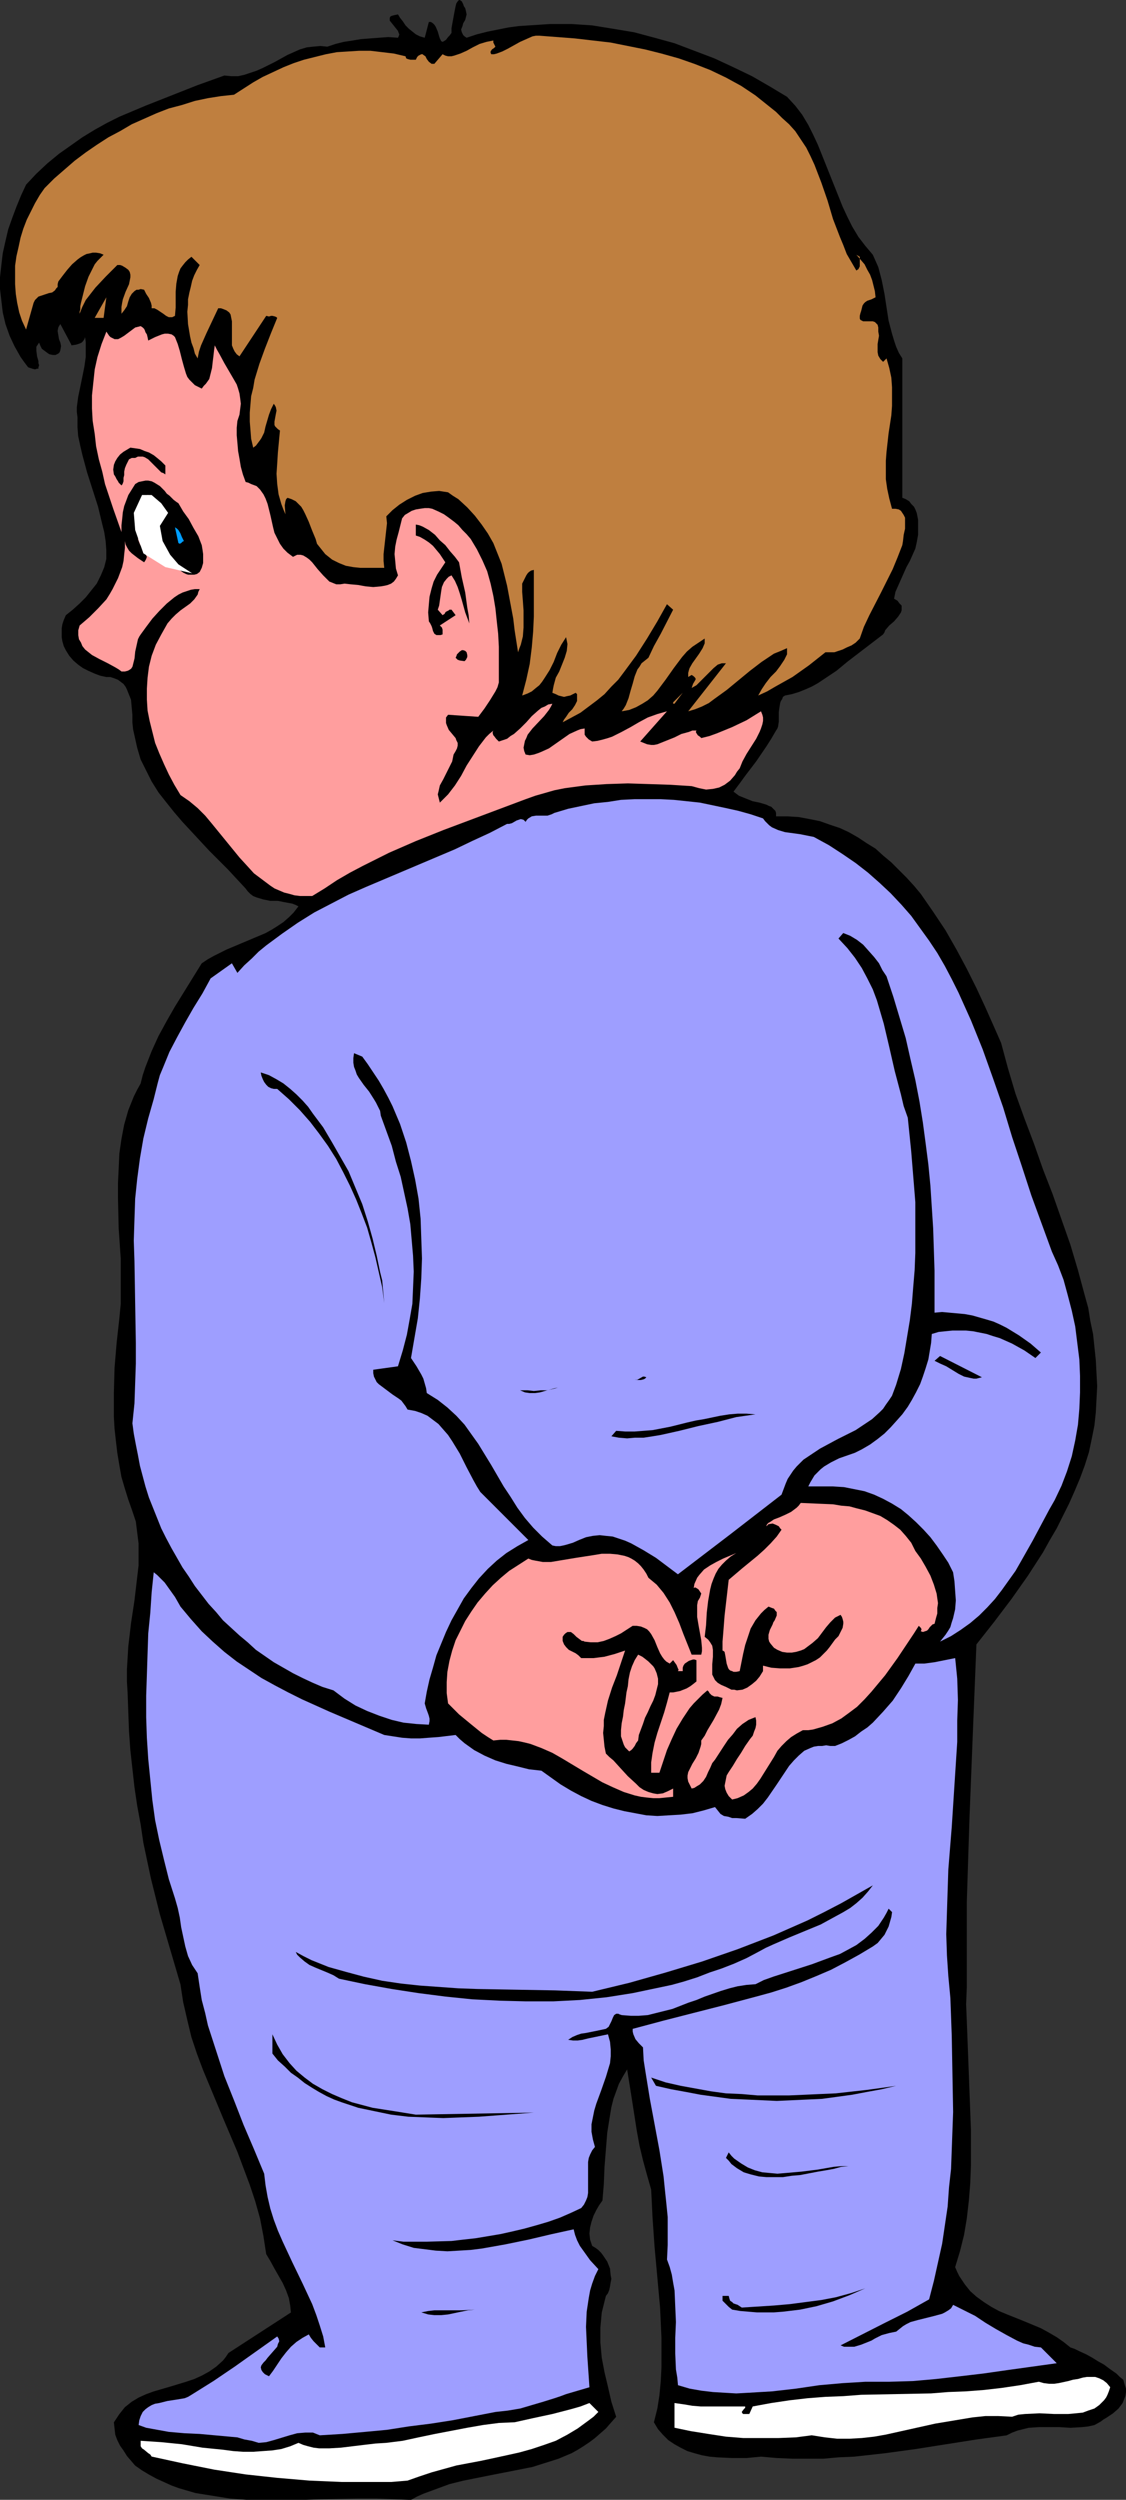
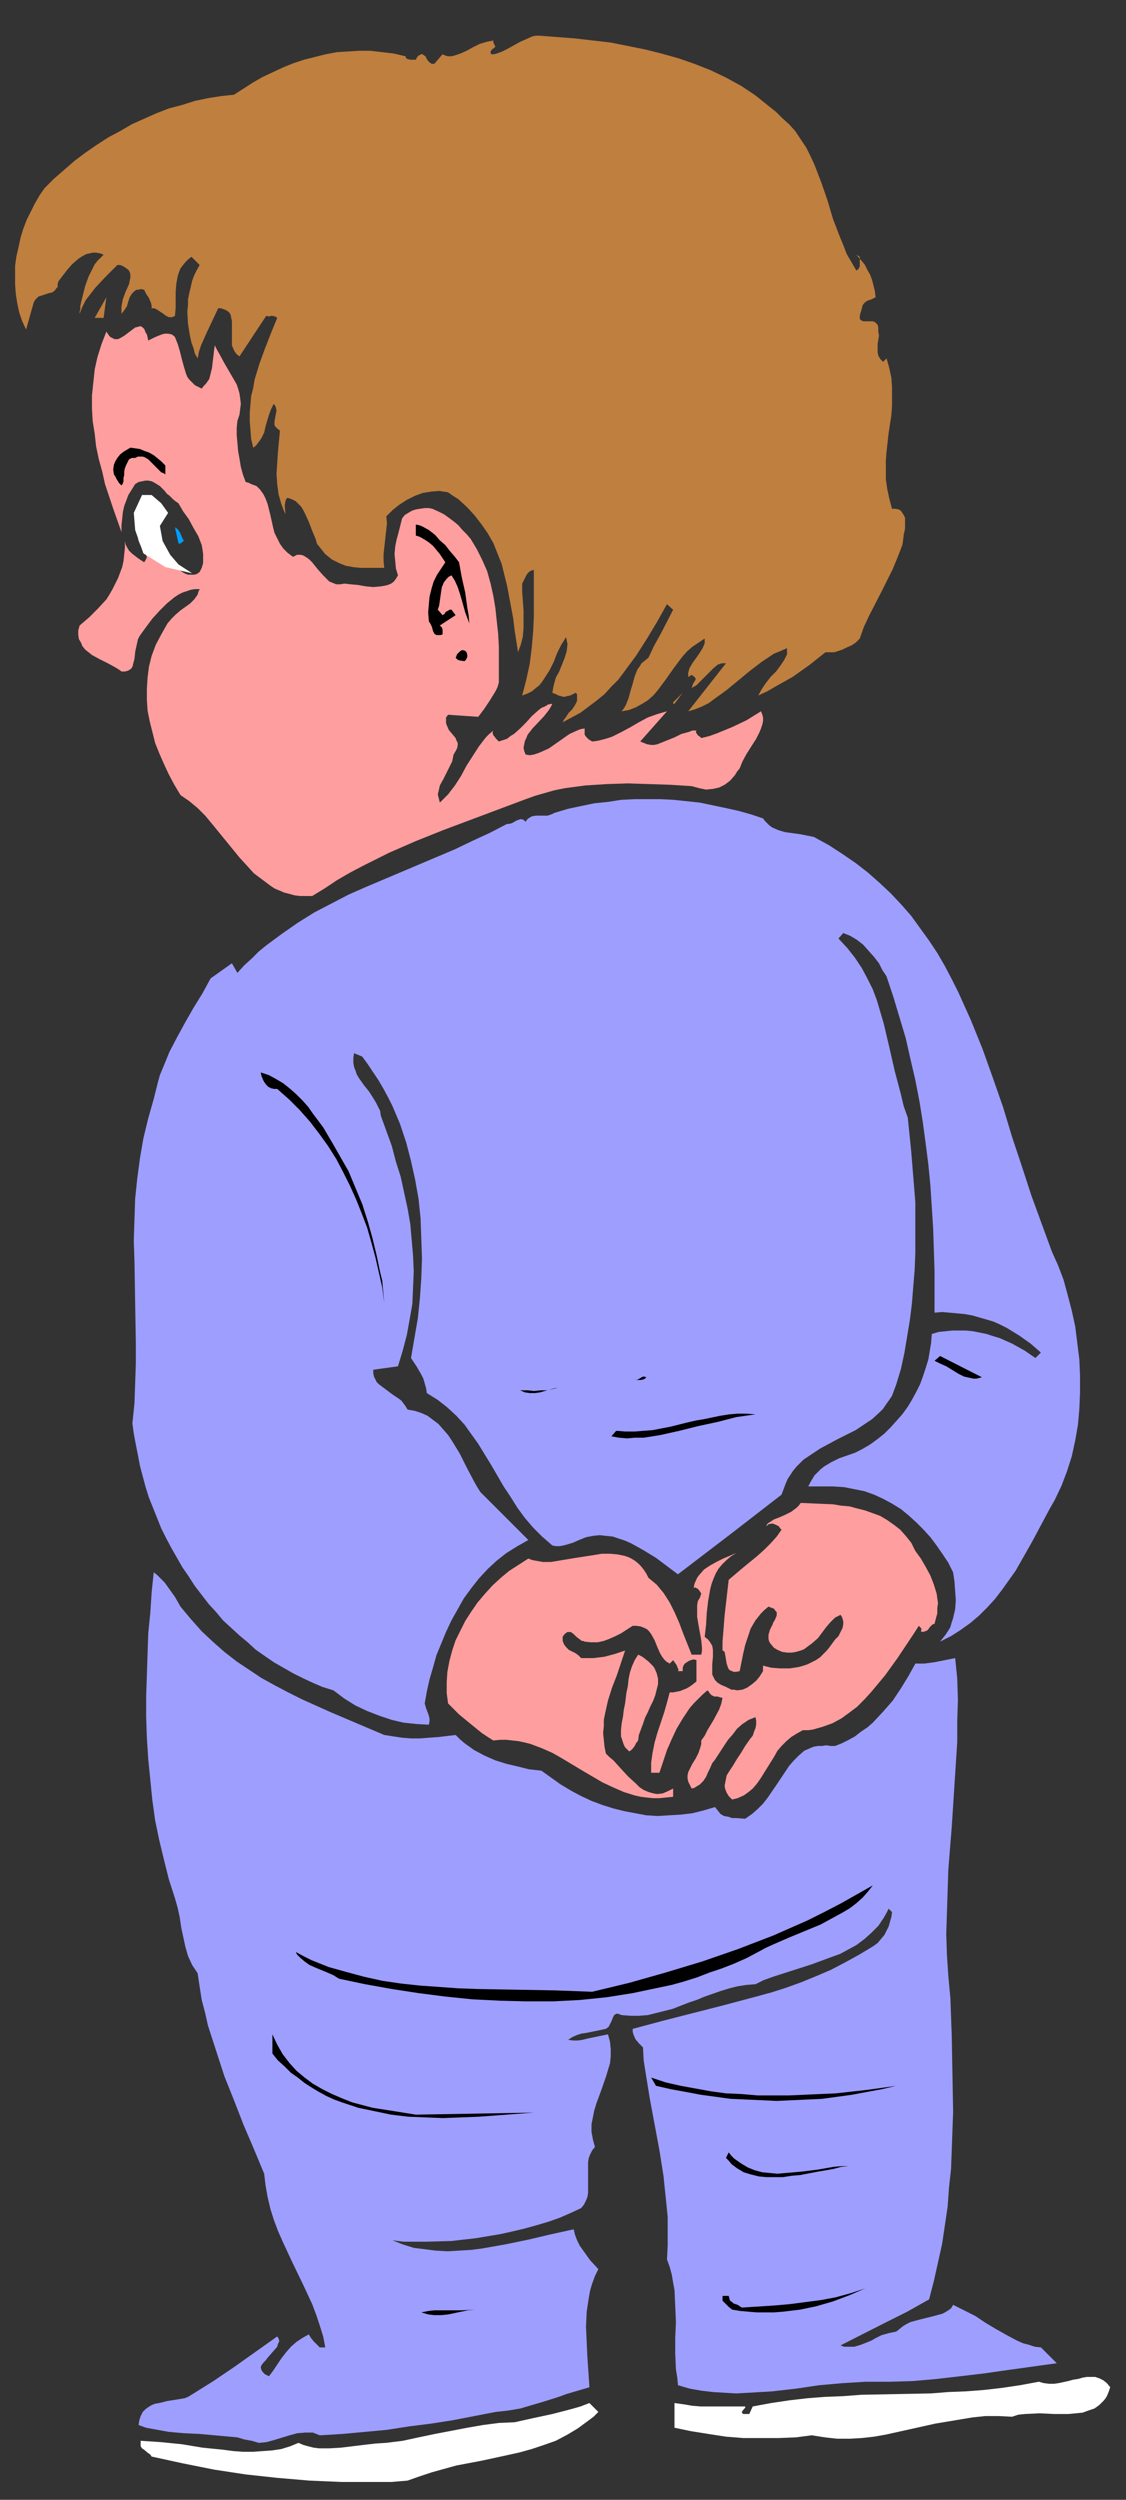
<svg xmlns="http://www.w3.org/2000/svg" xmlns:ns1="http://sodipodi.sourceforge.net/DTD/sodipodi-0.dtd" xmlns:ns2="http://www.inkscape.org/namespaces/inkscape" version="1.0" width="70.164mm" height="155.668mm" id="svg29" ns1:docname="Time Out 1.wmf">
  <rect width="100%" height="100%" fill="#333333" stroke="none" />
  <ns1:namedview id="namedview29" pagecolor="#ffffff" bordercolor="#000000" borderopacity="0.25" ns2:showpageshadow="2" ns2:pageopacity="0.0" ns2:pagecheckerboard="0" ns2:deskcolor="#d1d1d1" ns2:document-units="mm" />
  <defs id="defs1">
    <pattern id="WMFhbasepattern" patternUnits="userSpaceOnUse" width="6" height="6" x="0" y="0" />
  </defs>
-   <path style="fill:#000000;fill-opacity:1;fill-rule:evenodd;stroke:none" d="m 109.889,3.393 -0.162,0.646 -0.162,0.646 -0.485,0.808 -0.162,0.646 -0.323,0.808 0.162,0.646 0.162,0.323 0.162,0.323 0.323,0.323 0.485,0.323 2.424,-0.808 2.586,-0.646 2.424,-0.485 2.424,-0.485 2.424,-0.323 2.424,-0.162 5.01,-0.323 h 5.01 l 4.848,0.323 5.01,0.808 4.848,0.808 4.848,1.293 4.686,1.293 4.686,1.778 4.686,1.778 4.525,2.101 4.363,2.101 4.202,2.424 4.04,2.424 1.939,2.101 1.616,2.101 1.454,2.424 1.131,2.262 1.131,2.424 0.97,2.424 1.939,4.848 1.939,4.848 0.97,2.424 1.131,2.424 1.131,2.262 1.454,2.424 1.616,2.101 1.778,2.101 0.646,1.454 0.646,1.454 0.808,3.07 0.646,3.232 0.97,6.302 0.808,3.07 0.485,1.616 0.485,1.454 0.646,1.454 0.808,1.293 v 32.803 l 0.808,0.323 0.808,0.485 0.485,0.646 0.646,0.646 0.323,0.646 0.323,0.808 0.162,0.808 0.162,0.808 v 1.778 1.778 l -0.323,1.778 -0.323,1.454 -1.293,2.909 -0.808,1.454 -0.646,1.454 -1.293,2.909 -0.646,1.454 -0.323,1.616 0.808,0.485 0.485,0.646 0.485,0.485 v 0.485 0.646 l -0.162,0.485 -0.323,0.485 -0.323,0.485 -0.97,1.131 -1.131,0.97 -0.97,1.131 -0.162,0.485 -0.323,0.485 -2.747,2.101 -2.747,2.101 -2.747,2.101 -2.747,2.262 -2.909,1.939 -1.454,0.97 -1.454,0.808 -1.454,0.646 -1.616,0.646 -1.616,0.485 -1.616,0.323 -0.485,0.323 -0.162,0.485 -0.323,0.485 -0.162,0.485 -0.162,0.97 -0.162,1.131 v 2.262 l -0.162,1.131 -0.162,0.485 -0.323,0.485 -1.131,1.939 -1.131,1.778 -2.424,3.555 -2.586,3.393 -1.293,1.778 -1.454,1.939 0.646,0.485 0.646,0.485 1.616,0.646 1.616,0.646 0.808,0.162 0.808,0.162 1.616,0.485 0.646,0.323 0.485,0.162 0.485,0.485 0.485,0.485 0.162,0.485 v 0.808 h 2.747 l 2.586,0.162 2.586,0.485 2.424,0.485 2.262,0.808 2.424,0.808 2.101,0.97 2.262,1.293 1.939,1.293 2.101,1.293 1.778,1.616 1.939,1.616 1.778,1.778 1.778,1.778 1.778,1.939 1.616,1.939 2.909,4.201 2.909,4.363 2.586,4.525 2.424,4.525 2.262,4.525 2.101,4.525 1.939,4.363 1.778,4.04 1.616,5.979 1.778,5.979 2.101,5.817 2.262,5.979 2.101,5.979 2.262,5.817 2.101,5.979 2.101,5.979 1.778,5.979 1.616,5.979 0.808,2.909 0.485,3.07 0.646,3.07 0.323,3.07 0.323,3.07 0.162,3.07 0.162,3.07 -0.162,3.07 -0.162,3.07 -0.323,3.07 -0.646,3.232 -0.646,3.07 -0.97,3.07 -1.131,3.07 -1.293,3.07 -1.293,2.909 -1.454,2.909 -1.454,2.909 -1.616,2.747 -1.616,2.909 -3.555,5.494 -3.878,5.494 -4.04,5.333 -4.202,5.333 -0.808,20.037 -0.808,20.36 -0.323,10.019 -0.323,10.18 v 10.019 10.019 l -0.162,4.04 0.162,4.04 0.323,8.403 0.323,8.564 0.323,8.564 v 4.201 4.201 l -0.162,4.201 -0.323,4.04 -0.485,4.201 -0.646,3.878 -0.97,3.878 -1.131,3.717 0.485,1.131 0.485,0.97 1.293,1.939 1.293,1.616 1.454,1.293 1.778,1.293 1.778,1.131 1.778,0.97 1.939,0.808 4.04,1.616 3.878,1.616 1.778,0.97 1.939,1.131 1.616,1.131 1.616,1.293 0.97,0.323 0.97,0.485 1.778,0.808 1.454,0.808 1.293,0.808 1.454,0.808 1.293,0.97 1.616,1.131 0.808,0.808 0.808,0.646 0.323,1.131 0.323,0.97 v 0.808 l -0.162,0.97 -0.323,0.808 -0.323,0.808 -0.485,0.646 -0.485,0.646 -1.293,1.131 -1.454,0.97 -0.808,0.485 -0.646,0.485 -1.454,0.808 -1.454,0.323 -1.454,0.162 -2.747,0.162 -2.586,-0.162 h -1.293 -3.555 l -2.424,0.162 -1.293,0.323 -1.293,0.323 -1.293,0.485 -1.293,0.646 -7.11,0.97 -14.383,2.262 -7.11,0.97 -7.272,0.808 -3.717,0.162 -3.555,0.323 h -3.717 -3.555 l -3.717,-0.162 -3.717,-0.323 -3.394,0.323 h -3.394 l -3.555,-0.162 -1.778,-0.162 -1.778,-0.323 -1.778,-0.485 -1.616,-0.485 -1.616,-0.808 -1.454,-0.808 -1.454,-0.97 -1.293,-1.293 -1.131,-1.293 -0.97,-1.616 0.808,-3.232 0.485,-3.07 0.323,-3.393 0.162,-3.232 v -3.555 -3.393 l -0.323,-7.11 -1.293,-14.22 -0.485,-6.948 -0.162,-3.393 -0.162,-3.232 -0.97,-3.393 -0.97,-3.555 -0.808,-3.393 -0.646,-3.555 -1.131,-7.272 -1.131,-7.11 -0.97,1.616 -0.97,1.778 -0.646,1.778 -0.646,1.778 -0.485,1.939 -0.323,1.939 -0.646,4.04 -0.323,4.04 -0.323,4.04 -0.162,4.04 -0.323,3.878 -0.808,1.131 -0.646,1.131 -0.646,1.293 -0.485,1.454 -0.323,1.293 -0.162,1.454 0.162,1.454 0.485,1.454 0.808,0.485 0.646,0.485 0.646,0.646 0.485,0.646 0.97,1.454 0.646,1.616 0.162,1.616 0.162,0.808 -0.162,0.808 -0.162,0.97 -0.162,0.808 -0.323,0.808 -0.485,0.646 -0.485,1.939 -0.485,1.939 -0.162,1.778 -0.162,1.778 v 1.778 1.778 l 0.323,3.555 0.646,3.393 0.808,3.393 0.808,3.555 1.131,3.555 -1.293,1.454 -1.131,1.293 -1.293,1.131 -1.293,1.131 -1.293,0.97 -1.454,0.97 -1.293,0.808 -1.454,0.808 -3.07,1.293 -3.07,0.97 -3.07,0.97 -3.232,0.646 -6.626,1.293 -6.464,1.293 -3.232,0.808 -3.07,1.131 -3.07,1.131 -1.454,0.646 -1.454,0.808 -4.04,-0.162 -4.202,-0.162 h -4.202 l -8.565,0.162 -4.363,0.162 h -4.525 -4.202 -4.363 l -4.202,-0.323 -4.04,-0.646 -4.04,-0.646 -3.878,-1.131 -1.778,-0.646 -1.778,-0.808 -1.778,-0.808 -1.778,-0.97 -1.616,-0.97 -1.616,-1.131 -1.939,-2.262 -0.808,-1.293 -0.808,-1.131 -0.646,-1.293 -0.485,-1.293 -0.162,-1.454 -0.162,-1.454 0.646,-0.97 0.646,-0.97 0.646,-0.808 0.646,-0.808 1.616,-1.293 1.616,-0.97 1.778,-0.808 1.778,-0.646 3.878,-1.131 3.717,-1.131 1.939,-0.646 1.778,-0.808 1.778,-0.97 1.616,-1.131 1.616,-1.454 0.646,-0.808 0.646,-0.97 v 0 l 14.706,-9.534 -0.162,-1.616 -0.323,-1.778 -0.646,-1.778 -0.808,-1.778 -1.939,-3.393 -0.97,-1.778 -0.97,-1.616 -0.646,-4.201 -0.808,-4.201 -1.131,-4.04 -1.293,-3.878 -1.454,-3.878 -1.454,-3.878 -3.232,-7.595 -3.232,-7.756 -1.616,-3.878 -1.454,-3.878 -1.293,-3.878 -0.97,-4.04 -0.97,-4.201 -0.646,-4.201 -2.424,-8.241 -2.424,-8.241 -2.101,-8.403 -1.778,-8.403 -0.646,-4.363 -0.808,-4.363 -0.646,-4.363 -0.485,-4.363 -0.485,-4.363 -0.323,-4.525 -0.162,-4.525 -0.162,-4.525 -0.162,-2.585 v -2.747 l 0.162,-2.747 0.162,-2.747 0.646,-5.494 0.808,-5.332 0.646,-5.494 0.323,-2.747 v -2.585 -2.585 l -0.323,-2.585 -0.323,-2.585 -0.808,-2.424 -0.97,-2.747 -0.808,-2.585 -0.808,-2.747 -0.485,-2.747 -0.485,-2.909 -0.323,-2.747 -0.323,-2.909 -0.162,-2.747 v -2.909 -2.909 l 0.162,-5.817 0.485,-5.817 0.646,-5.817 0.323,-3.393 v -3.555 -3.555 -3.555 l -0.485,-7.11 -0.162,-7.11 v -3.555 l 0.162,-3.393 0.162,-3.555 0.485,-3.393 0.646,-3.393 0.97,-3.393 1.293,-3.232 0.808,-1.616 0.808,-1.454 0.485,-1.939 0.646,-1.939 1.454,-3.717 1.616,-3.555 1.939,-3.555 1.939,-3.393 2.101,-3.393 2.101,-3.393 2.101,-3.393 1.454,-0.97 1.454,-0.808 2.909,-1.454 3.07,-1.293 3.07,-1.293 3.07,-1.293 1.454,-0.808 1.293,-0.808 1.454,-0.97 1.293,-1.131 1.131,-1.131 1.131,-1.454 -0.646,-0.323 -0.808,-0.323 -1.778,-0.323 -1.616,-0.323 h -1.778 l -1.616,-0.323 -1.616,-0.485 -0.808,-0.323 -0.646,-0.485 -0.646,-0.646 -0.485,-0.646 -2.101,-2.262 -2.101,-2.262 -4.363,-4.363 -4.202,-4.525 -2.101,-2.262 -1.939,-2.262 -1.939,-2.424 -1.778,-2.262 -1.616,-2.585 -1.293,-2.585 -1.293,-2.585 -0.808,-2.747 -0.646,-2.909 -0.323,-1.454 -0.162,-1.616 v -1.778 l -0.162,-1.778 -0.162,-1.778 -0.646,-1.616 -0.323,-0.808 -0.323,-0.646 -0.485,-0.646 -0.646,-0.485 -0.646,-0.485 -0.808,-0.323 -0.97,-0.323 h -0.97 l -1.454,-0.323 -1.293,-0.485 -1.454,-0.646 -1.293,-0.646 -1.131,-0.808 -1.131,-0.97 -0.97,-1.131 -0.808,-1.293 -0.485,-0.97 -0.323,-1.131 -0.162,-0.97 v -0.97 -1.131 l 0.162,-0.97 0.323,-0.97 0.485,-1.131 1.616,-1.293 1.616,-1.454 1.454,-1.454 1.293,-1.616 1.293,-1.616 0.97,-1.939 0.808,-1.939 0.485,-1.939 v -2.101 l -0.162,-2.101 -0.323,-2.101 -0.485,-1.939 -0.97,-4.04 -1.293,-4.04 -1.293,-4.04 -1.131,-4.201 -0.485,-2.101 -0.485,-2.262 -0.162,-2.101 V 98.247 l -0.162,-1.293 v -1.131 l 0.323,-2.424 0.97,-4.686 0.485,-2.424 0.323,-2.262 v -2.262 -1.293 l -0.162,-1.131 -0.162,0.485 -0.323,0.485 -0.323,0.323 -0.323,0.162 -0.97,0.323 -1.131,0.162 v -0.162 l -2.586,-4.848 -0.323,0.485 -0.162,0.323 -0.162,0.808 0.162,0.97 0.162,0.97 0.323,0.808 0.162,0.808 -0.162,0.97 -0.162,0.485 -0.323,0.323 -0.646,0.323 H 12.443 L 11.635,83.381 11.151,83.058 10.504,82.573 9.858,82.088 9.534,81.442 9.211,80.634 8.888,81.119 8.565,81.604 v 0.485 0.485 l 0.162,1.293 0.323,1.131 v 0.485 L 9.211,85.966 9.05,86.451 V 86.774 H 8.726 L 8.242,86.936 7.595,86.774 6.626,86.451 5.656,85.159 4.848,84.027 3.394,81.442 2.262,79.018 1.293,76.271 0.646,73.524 0.323,70.777 0,68.03 v -2.747 l 0.323,-2.909 0.323,-2.747 0.646,-2.909 0.646,-2.747 0.97,-2.747 0.97,-2.585 1.131,-2.747 1.131,-2.424 2.424,-2.585 2.586,-2.424 2.747,-2.262 2.747,-1.939 2.747,-1.939 2.909,-1.778 2.909,-1.616 2.909,-1.454 3.07,-1.293 3.07,-1.293 6.141,-2.424 6.141,-2.424 6.302,-2.262 1.616,0.162 h 1.616 l 1.454,-0.323 1.454,-0.485 1.454,-0.485 1.454,-0.646 2.909,-1.454 2.909,-1.616 1.454,-0.646 1.454,-0.646 1.616,-0.485 1.454,-0.162 1.778,-0.162 1.616,0.162 1.939,-0.646 1.939,-0.485 2.101,-0.323 1.939,-0.323 2.101,-0.162 2.101,-0.162 L 91.466,8.726 93.729,8.888 93.89,8.564 94.052,8.08 93.89,7.756 93.729,7.272 93.082,6.464 92.436,5.656 91.79,4.848 V 4.525 4.201 l 0.162,-0.323 0.323,-0.162 0.646,-0.162 0.808,-0.162 0.485,0.808 0.646,0.808 0.646,0.97 0.808,0.808 0.808,0.646 0.808,0.646 0.97,0.485 1.131,0.323 0.97,-3.717 h 0.485 l 0.485,0.323 0.323,0.323 0.323,0.485 0.485,1.131 0.323,1.131 0.162,0.485 0.162,0.323 0.162,0.323 0.323,0.162 0.323,-0.162 0.485,-0.323 0.485,-0.646 0.323,-0.323 0.485,-0.646 V 7.272 6.625 l 0.323,-1.778 0.323,-1.778 0.162,-0.808 0.162,-0.808 0.162,-0.646 0.323,-0.485 L 108.111,0 h 0.162 l 0.485,0.323 0.162,0.323 0.162,0.323 0.162,0.485 0.323,0.485 0.162,0.646 z" id="path1" />
  <path style="fill:#bf7f3f;fill-opacity:1;fill-rule:evenodd;stroke:none" d="m 187.296,30.864 1.293,1.939 1.293,1.939 0.97,1.939 0.97,2.101 1.616,4.201 1.454,4.201 1.293,4.363 1.616,4.201 0.808,1.939 0.808,2.101 1.131,1.939 1.131,1.939 0.485,-0.323 0.162,-0.323 0.162,-0.323 v -0.485 -0.323 -1.454 l -0.808,-0.485 0.97,1.131 0.97,1.131 0.646,1.293 0.646,1.131 0.485,1.293 0.323,1.293 0.323,1.293 0.162,1.454 -0.97,0.485 -0.97,0.323 -0.485,0.323 -0.323,0.323 -0.323,0.485 -0.162,0.646 -0.162,0.646 -0.162,0.485 -0.162,0.646 v 0.646 l 0.162,0.323 0.323,0.162 0.323,0.162 h 1.939 0.323 l 0.485,0.162 0.323,0.323 0.323,0.323 0.162,0.646 v 0.97 l 0.162,0.97 -0.162,0.97 -0.162,0.97 v 0.97 0.97 l 0.162,0.808 0.485,0.808 0.323,0.323 0.323,0.323 0.808,-0.808 0.646,2.262 0.485,2.262 0.162,2.262 v 2.262 2.101 l -0.162,2.262 -0.646,4.201 -0.485,4.363 -0.162,2.101 v 2.262 2.101 l 0.323,2.262 0.485,2.262 0.646,2.424 h 0.808 l 0.808,0.162 0.485,0.323 0.323,0.485 0.323,0.485 0.323,0.646 v 0.485 0.646 1.454 l -0.323,1.454 -0.162,1.454 -0.162,0.97 -1.131,2.909 -1.131,2.747 -2.747,5.494 -2.747,5.333 -1.293,2.747 -0.97,2.747 -0.97,0.97 -0.97,0.646 -1.131,0.485 -0.97,0.485 -0.97,0.323 -0.97,0.323 h -1.131 -0.97 l -3.878,3.07 -3.878,2.747 -4.04,2.262 -1.939,1.131 -2.101,0.97 0.808,-1.454 0.97,-1.454 1.131,-1.454 1.293,-1.293 0.97,-1.293 0.97,-1.454 0.646,-1.293 v -0.808 -0.646 l -1.454,0.646 -1.616,0.646 -1.454,0.97 -1.454,0.97 -2.747,2.101 -2.747,2.262 -2.747,2.262 -2.909,2.101 -1.293,0.97 -1.616,0.808 -1.616,0.646 -1.616,0.485 8.888,-11.311 h -0.485 -0.485 l -0.485,0.162 -0.485,0.162 -0.97,0.808 -0.97,0.97 -1.131,1.131 -0.97,0.97 -0.97,0.97 -1.131,0.646 0.323,-0.97 0.485,-0.808 0.162,-0.323 -0.162,-0.323 -0.323,-0.323 -0.485,-0.323 -0.808,0.485 v -0.646 -0.323 l 0.162,-0.646 0.162,-0.485 0.646,-1.131 0.808,-1.131 0.808,-1.131 0.808,-1.293 0.485,-1.131 v -0.485 -0.646 l -1.454,0.97 -1.454,0.97 -1.293,1.131 -1.131,1.293 -1.939,2.585 -1.939,2.747 -1.939,2.585 -0.97,1.131 -1.293,1.131 -1.293,0.808 -1.454,0.808 -1.616,0.646 -1.778,0.323 0.485,-0.646 0.485,-0.808 0.646,-1.616 0.485,-1.778 0.485,-1.616 0.485,-1.778 0.646,-1.616 0.485,-0.646 0.485,-0.808 0.808,-0.646 0.808,-0.646 1.293,-2.747 1.616,-2.909 2.909,-5.656 -1.454,-1.293 -2.262,4.04 -2.424,4.04 -2.586,4.04 -2.747,3.717 -1.454,1.939 -1.616,1.616 -1.616,1.778 -1.778,1.454 -1.939,1.454 -1.939,1.454 -2.101,1.131 -2.101,1.131 0.162,-0.323 0.162,-0.323 0.485,-0.646 0.646,-0.97 0.808,-0.808 0.646,-0.97 0.485,-0.97 v -0.485 -0.485 -0.646 l -0.323,-0.323 -0.646,0.323 -0.646,0.323 -0.808,0.162 -0.646,0.162 -0.646,-0.162 -0.646,-0.162 -0.646,-0.323 -0.808,-0.323 0.162,-0.97 0.162,-0.808 0.485,-1.778 0.808,-1.454 0.646,-1.616 0.646,-1.616 0.485,-1.616 0.162,-1.616 -0.162,-0.808 -0.162,-0.808 -1.131,1.778 -0.97,1.939 -0.808,2.101 -0.97,1.939 -1.131,1.778 -0.646,0.97 -0.646,0.808 -0.808,0.646 -0.97,0.808 -0.97,0.485 -1.293,0.485 0.97,-3.717 0.808,-3.717 0.485,-3.878 0.323,-3.717 0.162,-3.555 v -3.717 -3.717 -3.555 l -0.646,0.162 -0.485,0.323 -0.323,0.323 -0.323,0.485 -0.485,0.97 -0.485,0.97 v 1.939 l 0.162,2.101 0.162,2.262 v 1.939 2.101 l -0.162,2.101 -0.485,1.939 -0.323,0.808 -0.323,0.97 -0.808,-5.171 -0.323,-2.747 -0.485,-2.585 -0.97,-5.171 -0.646,-2.585 -0.646,-2.585 -0.97,-2.424 -0.97,-2.424 -1.293,-2.262 -1.454,-2.101 -1.616,-2.101 -1.778,-1.939 -2.101,-1.939 -1.293,-0.808 -1.131,-0.808 -2.101,-0.323 -1.939,0.162 -1.939,0.323 -1.778,0.646 -1.939,0.97 -1.778,1.131 -1.616,1.293 -1.454,1.454 0.162,1.616 -0.162,1.454 -0.323,2.909 -0.323,2.909 v 1.616 l 0.162,1.616 h -3.717 -1.939 l -1.616,-0.162 -1.778,-0.323 -1.616,-0.646 -1.616,-0.808 -0.808,-0.646 -0.808,-0.646 -0.646,-0.808 -0.646,-0.808 -0.646,-0.808 -0.323,-1.131 -0.808,-1.939 -0.808,-2.101 -0.808,-1.778 -0.485,-0.97 -0.485,-0.808 -0.646,-0.646 -0.646,-0.646 -0.97,-0.485 -0.97,-0.323 -0.323,0.323 -0.162,0.485 -0.162,0.97 0.162,2.101 -0.485,-1.131 -0.485,-1.293 -0.646,-2.262 -0.323,-2.424 -0.162,-2.424 0.162,-2.424 0.162,-2.585 0.485,-5.171 -0.485,-0.323 -0.323,-0.323 -0.323,-0.323 -0.162,-0.323 v -0.808 l 0.323,-1.778 0.162,-0.808 -0.162,-0.808 -0.162,-0.323 -0.323,-0.485 -0.646,1.293 -0.485,1.293 -0.808,2.747 -0.323,1.454 -0.646,1.293 -0.323,0.485 -0.485,0.646 -0.485,0.646 -0.646,0.485 -0.485,-2.101 -0.162,-2.101 -0.162,-1.939 v -2.101 l 0.162,-1.939 0.162,-1.939 0.485,-1.939 0.323,-1.939 1.131,-3.717 1.293,-3.555 1.454,-3.717 1.454,-3.555 -0.162,-0.162 -0.323,-0.162 -0.646,-0.162 h -0.323 l -0.485,0.162 -0.646,-0.162 -6.302,9.534 -0.646,-0.485 -0.485,-0.646 -0.323,-0.646 -0.323,-0.808 v -0.97 -1.939 -0.97 -1.778 l -0.162,-0.808 -0.162,-0.808 -0.323,-0.485 -0.646,-0.485 -0.808,-0.323 -0.485,-0.162 h -0.646 l -2.747,5.817 -1.293,2.909 -0.485,1.454 -0.323,1.616 -0.646,-1.131 -0.323,-1.293 -0.485,-1.293 -0.323,-1.454 -0.485,-2.909 -0.162,-2.909 0.162,-1.616 v -1.293 l 0.323,-1.616 0.323,-1.293 0.323,-1.454 0.485,-1.293 0.646,-1.293 0.646,-1.131 -1.939,-1.939 -0.808,0.646 -0.646,0.646 -0.646,0.808 -0.485,0.646 -0.323,0.808 -0.323,0.97 -0.323,1.778 -0.162,1.939 v 1.939 1.778 l -0.162,1.939 -0.323,0.162 -0.323,0.162 H 39.754 L 39.108,74.332 38.461,73.847 37.007,72.878 36.36,72.554 H 35.714 V 71.908 L 35.552,71.262 35.068,70.131 34.744,69.646 34.421,69.161 33.936,68.191 33.128,68.03 32.644,68.191 h -0.485 l -0.485,0.323 -0.646,0.646 -0.485,0.808 -0.323,0.97 -0.323,1.131 -0.646,0.97 -0.646,0.808 V 73.039 72.231 l 0.162,-0.97 0.162,-0.808 0.646,-1.778 0.808,-1.778 0.162,-0.808 0.162,-0.808 V 64.636 L 30.543,63.99 30.219,63.505 29.573,63.021 28.765,62.536 28.28,62.374 h -0.646 l -2.747,2.747 -2.424,2.585 -1.131,1.454 -1.131,1.454 -0.808,1.616 -0.646,1.616 v -0.485 l 0.162,-0.485 v -0.808 l 0.162,-0.808 0.485,-1.939 0.485,-1.939 0.808,-2.262 0.97,-1.939 0.485,-0.97 0.646,-0.808 0.808,-0.808 0.646,-0.646 -0.808,-0.323 -0.97,-0.162 h -0.808 l -0.646,0.162 -0.808,0.162 -0.646,0.323 -0.808,0.485 -0.646,0.485 -1.293,1.131 -1.131,1.293 -1.131,1.454 -0.97,1.293 -0.162,0.646 v 0.646 l -0.323,0.323 -0.323,0.485 -0.646,0.485 -0.808,0.162 L 10.504,69.323 9.534,69.646 9.05,69.807 8.726,70.131 8.242,70.615 7.918,71.262 6.141,77.564 5.171,75.463 4.525,73.524 4.04,71.262 3.717,69.161 3.555,66.899 v -2.262 -2.101 l 0.323,-2.262 0.485,-2.101 0.485,-2.262 0.646,-2.101 0.808,-2.101 0.97,-1.939 0.97,-1.939 1.131,-1.939 1.131,-1.616 2.262,-2.262 2.424,-2.101 2.424,-2.101 2.586,-1.939 2.586,-1.778 2.747,-1.778 2.747,-1.454 2.747,-1.616 2.909,-1.293 2.909,-1.293 2.909,-1.131 3.07,-0.808 3.07,-0.97 3.07,-0.646 3.07,-0.485 3.07,-0.323 2.262,-1.454 2.262,-1.454 2.262,-1.293 2.424,-1.131 2.424,-1.131 2.424,-0.97 2.424,-0.808 2.586,-0.646 2.586,-0.646 2.586,-0.485 2.586,-0.162 2.586,-0.162 h 2.747 l 2.747,0.323 2.747,0.323 2.747,0.646 0.162,0.485 0.323,0.162 0.646,0.162 h 0.646 0.646 l 0.323,-0.646 0.323,-0.323 0.323,-0.162 0.323,-0.162 h 0.323 l 0.162,0.162 0.485,0.323 0.323,0.646 0.485,0.646 0.646,0.485 h 0.323 0.323 l 1.939,-2.262 0.646,0.323 0.646,0.162 h 0.808 l 0.646,-0.162 1.454,-0.485 1.454,-0.646 1.454,-0.808 1.616,-0.808 1.616,-0.485 0.808,-0.162 0.808,-0.162 v 0.485 l 0.162,0.323 0.162,0.323 0.162,0.323 -0.323,0.323 -0.485,0.323 -0.323,0.485 v 0.323 l 0.162,0.323 h 0.646 l 0.646,-0.162 1.293,-0.485 1.293,-0.646 1.454,-0.808 1.454,-0.808 1.454,-0.646 1.454,-0.646 0.808,-0.162 h 0.808 l 8.403,0.646 4.202,0.485 4.202,0.485 4.04,0.808 4.04,0.808 3.878,0.97 4.04,1.131 3.717,1.293 3.717,1.454 3.717,1.778 3.555,1.939 3.394,2.262 3.232,2.585 1.616,1.293 1.454,1.454 1.616,1.454 z" id="path2" />
  <path style="fill:#bf7f3f;fill-opacity:1;fill-rule:evenodd;stroke:none" d="m 22.301,74.817 2.747,-4.848 -0.646,4.848 z" id="path3" />
  <path style="fill:#ff9e9e;fill-opacity:1;fill-rule:evenodd;stroke:none" d="m 41.208,79.341 0.646,1.616 0.485,1.616 0.485,1.939 0.485,1.778 0.485,1.616 0.323,0.808 0.485,0.646 0.646,0.646 0.646,0.646 0.646,0.323 0.97,0.485 0.485,-0.646 0.485,-0.485 0.808,-1.131 0.323,-1.293 0.323,-1.293 0.162,-1.454 0.162,-1.293 0.162,-1.454 0.162,-1.131 0.485,0.97 0.646,1.131 1.131,2.101 1.131,1.939 1.131,1.939 0.646,1.131 0.323,0.97 0.323,1.131 0.162,1.131 0.162,1.293 -0.162,1.293 -0.162,1.293 -0.485,1.454 -0.162,1.616 v 1.778 l 0.162,1.778 0.162,1.939 0.323,1.778 0.323,1.939 0.485,1.778 0.646,1.778 0.646,0.162 0.646,0.323 1.293,0.485 0.808,0.808 0.808,1.131 0.485,0.97 0.485,1.293 0.646,2.585 0.323,1.454 0.323,1.454 0.323,1.293 0.646,1.293 0.646,1.293 0.808,1.131 0.97,0.97 1.293,0.97 0.97,-0.485 h 0.808 l 0.646,0.162 0.808,0.485 0.646,0.485 0.646,0.646 1.293,1.616 1.293,1.454 0.808,0.808 0.646,0.646 0.808,0.323 0.808,0.323 h 0.97 l 0.97,-0.162 1.454,0.162 1.778,0.162 1.778,0.323 1.778,0.162 1.778,-0.162 0.97,-0.162 0.646,-0.162 0.808,-0.323 0.646,-0.485 0.485,-0.646 0.485,-0.808 -0.485,-1.616 -0.162,-1.778 -0.162,-1.616 0.162,-1.778 0.323,-1.616 0.485,-1.778 0.808,-3.232 0.646,-0.808 0.808,-0.485 0.808,-0.485 0.97,-0.323 0.97,-0.162 1.131,-0.162 h 0.97 l 0.808,0.162 1.454,0.646 1.293,0.646 1.131,0.808 1.293,0.97 0.97,0.808 0.97,1.131 0.97,0.97 0.97,1.131 1.454,2.424 1.293,2.585 1.131,2.585 0.808,2.909 0.646,2.909 0.485,2.909 0.323,3.07 0.323,2.909 0.162,3.07 v 2.909 2.747 2.747 l -0.323,1.131 -0.485,0.97 -1.293,2.101 -1.293,1.939 -1.454,1.939 -7.11,-0.485 -0.485,0.646 v 0.646 0.646 l 0.162,0.485 0.485,1.131 0.808,0.97 0.808,0.97 0.162,0.485 0.323,0.646 v 0.646 l -0.162,0.646 -0.323,0.646 -0.485,0.808 -0.162,0.808 -0.162,0.808 -0.646,1.293 -1.454,2.909 -0.808,1.454 -0.323,1.454 -0.162,0.646 0.162,0.646 0.162,0.646 0.162,0.646 0.97,-0.97 0.97,-0.97 1.616,-2.101 1.454,-2.262 1.293,-2.424 1.454,-2.262 1.454,-2.262 1.616,-2.101 0.808,-0.808 0.97,-0.808 -0.162,0.323 v 0.323 l 0.162,0.485 0.162,0.162 0.485,0.646 0.646,0.646 0.97,-0.323 0.97,-0.323 0.808,-0.646 0.808,-0.485 1.454,-1.293 1.454,-1.454 1.293,-1.454 1.454,-1.293 0.808,-0.646 0.808,-0.323 0.808,-0.485 0.97,-0.162 -0.323,0.646 -0.485,0.808 -1.131,1.454 -2.747,2.909 -1.131,1.454 -0.323,0.808 -0.323,0.646 -0.162,0.808 -0.162,0.808 0.162,0.808 0.323,0.808 0.97,0.162 0.97,-0.162 0.97,-0.323 0.808,-0.323 1.778,-0.808 1.616,-1.131 1.616,-1.131 1.616,-1.131 1.778,-0.808 0.808,-0.323 0.97,-0.162 v 0.485 0.485 0.485 l 0.323,0.485 0.323,0.323 0.323,0.323 0.808,0.485 1.293,-0.162 1.293,-0.323 1.131,-0.323 0.97,-0.323 2.262,-1.131 2.101,-1.131 1.939,-1.131 2.101,-1.131 2.262,-0.808 1.131,-0.323 1.131,-0.323 -6.302,7.11 0.808,0.323 0.808,0.323 0.97,0.162 h 0.646 l 0.808,-0.162 0.808,-0.323 1.616,-0.646 0.808,-0.323 0.808,-0.323 1.616,-0.808 1.778,-0.485 0.808,-0.323 h 0.97 l -0.162,0.323 0.162,0.323 0.323,0.485 0.485,0.323 0.323,0.323 1.939,-0.485 1.778,-0.646 3.555,-1.454 3.394,-1.616 3.394,-2.101 0.323,0.808 0.162,0.646 v 0.808 l -0.162,0.808 -0.323,0.97 -0.323,0.808 -0.808,1.616 -2.262,3.555 -0.97,1.778 -0.646,1.616 -0.646,0.808 -0.485,0.808 -1.131,1.293 -0.646,0.485 -0.646,0.485 -0.646,0.323 -0.646,0.323 -1.454,0.323 -1.616,0.162 -1.616,-0.323 -1.778,-0.485 -5.01,-0.323 -5.01,-0.162 -5.01,-0.162 -5.01,0.162 -5.01,0.323 -2.424,0.323 -2.424,0.323 -2.424,0.485 -2.262,0.646 -2.262,0.646 -2.262,0.808 -12.928,4.848 -6.464,2.424 -6.464,2.585 -6.302,2.747 -6.141,3.07 -3.07,1.616 -3.07,1.778 -2.909,1.939 -2.909,1.778 h -1.454 -1.454 l -1.293,-0.162 -1.131,-0.323 -1.293,-0.323 -1.131,-0.485 -1.131,-0.485 -0.97,-0.646 -1.939,-1.454 -1.939,-1.454 -1.616,-1.778 -1.778,-1.939 -6.464,-7.918 -1.616,-1.939 -1.778,-1.778 -1.939,-1.616 -2.101,-1.454 -1.454,-2.424 -1.293,-2.424 -1.131,-2.424 -1.131,-2.585 -0.97,-2.424 -0.646,-2.585 -0.646,-2.585 -0.485,-2.424 -0.162,-2.585 v -2.585 l 0.162,-2.585 0.323,-2.585 0.646,-2.585 0.97,-2.585 1.293,-2.424 1.454,-2.585 0.97,-1.131 0.97,-0.97 1.131,-0.97 1.131,-0.808 1.131,-0.808 0.97,-0.97 0.808,-1.131 0.162,-0.646 0.323,-0.646 h -1.131 l -0.97,0.162 -0.97,0.323 -0.97,0.323 -0.97,0.485 -0.97,0.646 -1.778,1.454 -1.778,1.778 -1.616,1.778 -1.454,1.939 -1.293,1.778 -0.323,0.485 -0.323,0.646 -0.323,1.454 -0.323,1.454 -0.162,1.616 -0.323,1.293 -0.162,0.646 -0.323,0.485 -0.485,0.323 -0.323,0.162 -0.646,0.162 h -0.808 l -0.646,-0.485 -0.808,-0.485 -1.778,-0.97 -1.939,-0.97 -1.778,-0.97 -0.808,-0.646 -0.808,-0.646 -0.646,-0.808 -0.323,-0.808 -0.485,-0.808 -0.162,-0.97 v -1.131 l 0.323,-1.131 2.262,-1.939 2.101,-2.101 1.939,-2.101 0.808,-1.293 0.646,-1.131 0.646,-1.293 0.646,-1.293 0.485,-1.293 0.485,-1.293 0.323,-1.454 0.162,-1.616 0.162,-1.454 v -1.616 l 0.162,0.808 0.323,0.646 0.485,0.808 0.646,0.646 1.454,1.131 1.454,0.97 0.323,-0.485 0.162,-0.323 0.162,-0.485 -0.162,-0.323 -0.162,-0.646 -0.485,-0.646 -0.808,-1.293 -0.323,-0.808 -0.162,-0.485 0.162,-0.323 v -0.646 -0.646 -1.454 l -0.162,-1.616 -0.162,-1.616 0.162,-1.454 0.162,-0.646 0.162,-0.485 0.323,-0.485 0.485,-0.485 0.485,-0.323 0.808,-0.162 0.646,0.808 0.97,0.808 0.808,0.646 0.808,0.646 0.485,0.485 0.162,0.485 0.162,0.323 v 0.485 l -0.162,0.485 -0.323,0.646 -0.323,0.485 -0.485,0.485 -0.323,0.323 -0.162,0.323 -0.162,0.485 v 0.808 l 0.162,0.808 0.646,1.939 0.162,0.808 0.162,0.97 0.808,0.97 0.808,1.131 1.131,1.131 1.131,0.97 1.131,0.808 0.646,0.323 0.485,0.162 h 0.646 0.808 l 0.646,-0.162 0.646,-0.485 0.485,-0.97 0.323,-1.131 v -1.131 -0.97 l -0.162,-1.131 -0.162,-0.97 -0.808,-2.101 -1.131,-1.939 -1.131,-2.101 -1.293,-1.778 -1.131,-1.939 -0.485,-0.323 -0.646,-0.485 -0.97,-0.97 -0.646,-0.485 -0.485,-0.646 -1.131,-1.131 -1.293,-0.808 -0.646,-0.323 -0.808,-0.162 h -0.646 l -0.808,0.162 -0.808,0.162 -0.808,0.485 -0.808,1.293 -0.808,1.293 -0.485,1.293 -0.485,1.293 -0.323,1.454 -0.162,1.616 -0.162,1.454 v 1.616 l -1.939,-5.494 -1.939,-5.817 -0.646,-2.909 -0.808,-2.909 -0.646,-3.07 -0.323,-2.909 -0.485,-3.07 -0.162,-2.909 v -3.07 l 0.323,-3.07 0.323,-3.07 0.646,-2.909 0.97,-3.07 1.131,-2.909 0.323,0.485 0.323,0.485 0.323,0.323 0.323,0.162 0.646,0.323 h 0.808 l 0.646,-0.323 0.808,-0.485 1.293,-0.97 0.646,-0.485 0.646,-0.485 0.646,-0.162 0.646,-0.162 0.485,0.323 0.323,0.323 0.162,0.323 0.162,0.485 0.323,0.485 0.162,0.646 0.162,0.808 1.616,-0.808 1.616,-0.646 0.646,-0.162 h 0.808 l 0.808,0.162 0.485,0.323 z" id="path4" />
  <path style="fill:#000000;fill-opacity:1;fill-rule:evenodd;stroke:none" d="m 38.946,109.559 v 2.101 l -0.485,-0.323 -0.485,-0.162 -0.808,-0.808 -0.646,-0.646 -0.808,-0.808 -0.808,-0.808 -0.808,-0.485 -0.485,-0.162 h -0.485 -0.646 l -0.646,0.323 h -0.808 l -0.646,0.323 -0.323,0.646 -0.323,0.646 -0.323,0.808 -0.162,0.808 v 0.808 l -0.162,0.646 v 0.808 l -0.162,0.485 -0.162,0.323 -0.162,0.162 -0.162,-0.162 -0.162,-0.162 -0.323,-0.323 -0.162,-0.323 -0.323,-0.485 -0.323,-0.646 -0.323,-0.485 -0.162,-1.131 0.162,-1.131 0.323,-0.808 0.485,-0.808 0.646,-0.808 0.808,-0.646 0.808,-0.485 0.808,-0.485 1.131,0.162 1.131,0.162 1.131,0.485 0.97,0.323 1.131,0.646 0.808,0.646 0.97,0.808 z" id="path5" />
  <path style="fill:#000000;fill-opacity:1;fill-rule:evenodd;stroke:none" d="m 108.111,132.343 0.646,3.555 0.808,3.555 0.485,3.555 0.323,1.778 0.162,1.939 -0.485,-1.293 -0.485,-1.293 -0.808,-2.909 -0.485,-1.616 -0.485,-1.454 -0.646,-1.454 -0.808,-1.293 -0.646,0.323 -0.485,0.485 -0.646,0.808 -0.485,1.131 -0.162,0.97 -0.162,1.131 -0.162,1.131 -0.162,1.131 -0.323,0.97 1.131,1.293 0.485,-0.323 0.162,-0.323 0.162,-0.162 0.646,-0.323 0.162,-0.162 h 0.485 l 0.97,1.293 -3.717,2.424 0.323,0.323 0.162,0.162 0.162,0.485 v 1.131 l -0.485,0.162 h -0.485 -0.485 l -0.485,-0.323 -0.323,-0.646 -0.162,-0.646 -0.162,-0.485 -0.323,-0.646 -0.323,-0.485 -0.162,-2.101 0.162,-1.939 0.162,-1.778 0.485,-1.939 0.485,-1.616 0.808,-1.616 0.97,-1.454 0.97,-1.454 -0.646,-0.97 -0.646,-0.97 -0.808,-0.97 -0.808,-0.97 -0.97,-0.808 -0.97,-0.646 -1.131,-0.646 -0.97,-0.323 v -2.585 l 0.808,0.162 0.808,0.323 1.454,0.808 1.454,1.131 1.131,1.293 1.293,1.131 1.131,1.454 1.131,1.293 z" id="path6" />
  <path style="fill:#009eff;fill-opacity:1;fill-rule:evenodd;stroke:none" d="m 43.309,127.334 -0.323,0.162 -0.323,0.323 -0.323,0.162 -0.323,-0.162 -0.808,-3.717 0.485,0.323 0.323,0.323 0.485,0.808 0.323,0.808 z" id="path7" />
  <path style="fill:#000000;fill-opacity:1;fill-rule:evenodd;stroke:none" d="m 109.889,153.512 0.162,0.646 v 0.485 l -0.323,0.646 -0.162,0.162 -0.162,0.162 -1.131,-0.162 -0.485,-0.162 -0.485,-0.485 0.162,-0.323 0.162,-0.485 0.646,-0.646 0.485,-0.323 h 0.323 l 0.485,0.162 z" id="path8" />
  <path style="fill:#bf7f3f;fill-opacity:1;fill-rule:evenodd;stroke:none" d="m 158.854,165.631 h -0.162 -0.162 v 0 -0.323 l 0.323,-0.323 0.97,-0.97 0.97,-0.97 z" id="path9" />
  <path style="fill:#9e9eff;fill-opacity:1;fill-rule:evenodd;stroke:none" d="m 179.701,192.617 0.485,0.646 0.485,0.485 0.485,0.485 0.646,0.485 1.454,0.646 1.616,0.485 3.555,0.485 1.616,0.323 1.616,0.323 3.555,1.939 3.232,2.101 3.07,2.101 2.909,2.262 2.747,2.424 2.586,2.424 2.586,2.747 2.262,2.585 2.101,2.909 2.101,2.909 1.939,2.909 1.778,3.07 1.616,3.07 1.616,3.232 1.454,3.232 1.454,3.232 2.747,6.787 2.424,6.787 2.424,6.948 2.101,6.948 2.262,6.787 2.262,6.948 2.424,6.625 2.424,6.625 1.454,3.232 1.293,3.393 0.97,3.555 0.97,3.717 0.808,3.717 0.485,3.878 0.485,3.878 0.162,3.878 v 3.878 l -0.162,3.878 -0.323,3.717 -0.646,3.717 -0.808,3.717 -1.131,3.555 -1.293,3.393 -1.616,3.393 -1.293,2.262 -1.293,2.424 -2.586,4.848 -2.747,4.848 -1.293,2.262 -1.616,2.262 -1.616,2.262 -1.616,2.101 -1.778,1.939 -1.939,1.939 -2.101,1.778 -2.262,1.616 -2.262,1.454 -2.586,1.293 0.646,-0.808 0.646,-0.808 0.646,-0.97 0.485,-0.808 0.323,-1.131 0.323,-0.97 0.485,-2.101 0.162,-2.101 -0.162,-2.262 -0.162,-2.262 -0.323,-2.101 -1.131,-2.262 -1.293,-1.939 -1.454,-2.101 -1.454,-1.939 -1.616,-1.778 -1.778,-1.778 -1.778,-1.616 -1.778,-1.454 -2.101,-1.293 -2.101,-1.131 -2.101,-0.97 -2.262,-0.808 -2.424,-0.485 -2.424,-0.485 -2.586,-0.162 h -2.586 -3.232 l 0.485,-0.97 0.485,-0.808 0.485,-0.808 0.808,-0.808 0.646,-0.646 0.808,-0.646 1.616,-0.97 1.939,-0.97 3.717,-1.293 1.616,-0.808 1.939,-1.131 1.778,-1.293 1.616,-1.293 1.454,-1.454 1.454,-1.616 1.293,-1.454 1.293,-1.778 0.97,-1.616 0.97,-1.778 0.97,-1.939 0.646,-1.778 0.646,-1.939 0.646,-2.101 0.323,-1.939 0.323,-1.939 0.162,-2.101 1.616,-0.485 1.616,-0.162 1.616,-0.162 h 1.616 1.616 l 1.616,0.162 1.616,0.323 1.616,0.323 1.454,0.485 1.616,0.485 1.454,0.646 1.454,0.646 2.909,1.616 2.586,1.778 1.293,-1.293 -2.424,-2.101 -2.747,-1.939 -2.909,-1.778 -1.616,-0.808 -1.454,-0.646 -1.616,-0.485 -3.394,-0.97 -1.778,-0.323 -1.778,-0.162 -1.778,-0.162 -1.778,-0.162 -1.778,0.162 v -9.857 l -0.162,-5.009 -0.162,-5.009 -0.323,-5.009 -0.323,-5.009 -0.485,-5.009 -0.646,-5.009 -0.646,-4.848 -0.808,-5.009 -0.97,-5.009 -1.131,-4.848 -1.131,-5.009 -1.454,-4.848 -1.454,-4.848 -1.616,-4.848 -0.97,-1.454 -0.808,-1.616 -1.131,-1.454 -1.293,-1.454 -1.293,-1.454 -1.454,-1.131 -1.616,-0.97 -0.808,-0.323 -0.808,-0.323 -1.131,1.293 2.101,2.262 1.778,2.262 1.616,2.424 1.293,2.424 1.293,2.585 0.97,2.585 0.808,2.747 0.808,2.747 1.293,5.494 1.293,5.656 1.454,5.494 0.646,2.747 0.97,2.747 0.808,7.918 0.646,7.918 0.323,4.04 v 4.04 3.878 4.04 l -0.162,4.04 -0.323,3.878 -0.323,4.04 -0.485,3.878 -0.646,3.878 -0.646,3.878 -0.808,3.717 -1.131,3.717 -0.485,1.293 -0.485,1.293 -0.646,0.97 -0.808,1.131 -0.646,0.97 -0.808,0.808 -1.778,1.616 -1.939,1.293 -1.939,1.293 -4.202,2.101 -4.202,2.262 -1.939,1.293 -1.939,1.293 -1.616,1.616 -0.808,0.97 -0.646,0.97 -0.646,0.97 -0.485,1.131 -0.485,1.293 -0.485,1.293 -12.12,9.372 -12.282,9.372 -2.586,-1.939 -2.586,-1.939 -2.909,-1.778 -1.454,-0.808 -1.454,-0.808 -1.454,-0.646 -1.454,-0.485 -1.454,-0.485 -1.616,-0.162 -1.454,-0.162 -1.616,0.162 -1.616,0.323 -1.616,0.646 -1.454,0.646 -1.616,0.485 -0.646,0.162 -0.808,0.162 h -0.97 l -0.808,-0.162 -2.424,-2.101 -2.101,-2.101 -1.939,-2.262 -1.778,-2.424 -1.616,-2.585 -1.616,-2.424 -2.909,-5.009 -3.07,-5.009 -1.616,-2.262 -1.616,-2.262 -1.939,-2.101 -2.101,-1.939 -2.262,-1.778 -1.293,-0.808 -1.293,-0.808 -0.162,-1.131 -0.323,-1.131 -0.323,-1.131 -0.485,-0.97 -1.131,-1.939 -1.293,-1.939 0.808,-4.686 0.808,-4.686 0.485,-4.686 0.323,-4.686 0.162,-4.686 -0.162,-4.686 -0.162,-4.686 -0.485,-4.686 -0.808,-4.525 -0.97,-4.363 -1.131,-4.363 -1.454,-4.363 -1.778,-4.201 -0.97,-1.939 -1.131,-2.101 -1.131,-1.939 -2.586,-3.878 -1.293,-1.778 -1.939,-0.808 -0.162,1.131 v 1.131 l 0.162,0.97 0.323,0.808 0.323,0.97 0.485,0.808 1.131,1.616 1.293,1.616 1.131,1.778 0.485,0.808 0.485,0.97 0.485,0.97 0.162,1.131 1.293,3.555 1.293,3.555 0.97,3.717 1.131,3.555 0.808,3.717 0.808,3.717 0.646,3.717 0.323,3.717 0.323,3.717 0.162,3.717 -0.162,3.878 -0.162,3.717 -0.646,3.717 -0.646,3.555 -0.97,3.717 -1.131,3.717 -5.818,0.808 v 0.808 l 0.162,0.808 0.323,0.646 0.323,0.646 0.485,0.485 0.646,0.485 1.293,0.97 1.293,0.97 1.454,0.97 0.646,0.485 0.485,0.646 0.485,0.646 0.485,0.808 1.778,0.323 1.454,0.485 1.454,0.646 1.293,0.97 1.293,0.97 1.131,1.293 1.131,1.293 0.97,1.454 1.778,2.909 1.616,3.232 1.616,3.07 0.808,1.454 0.808,1.293 11.312,11.311 -2.586,1.454 -2.586,1.616 -2.262,1.778 -2.101,1.939 -2.101,2.262 -1.778,2.262 -1.778,2.424 -1.454,2.585 -1.454,2.585 -1.293,2.747 -1.131,2.747 -1.131,2.747 -0.808,2.909 -0.808,2.747 -0.646,2.909 -0.485,2.747 0.323,1.131 0.485,1.293 0.162,0.485 0.162,0.646 v 0.646 l -0.162,0.808 -2.909,-0.162 -3.07,-0.323 -2.747,-0.646 -2.909,-0.97 -2.909,-1.131 -2.747,-1.293 -2.586,-1.616 -2.586,-1.939 -2.586,-0.808 -2.262,-0.97 -2.424,-1.131 -2.262,-1.131 -2.262,-1.293 -2.262,-1.293 -2.101,-1.454 -2.101,-1.454 -1.939,-1.778 -1.939,-1.616 -1.939,-1.778 -1.939,-1.778 -1.616,-1.939 -1.778,-1.939 -1.616,-2.101 -1.616,-2.101 -1.454,-2.262 -1.454,-2.101 -1.293,-2.262 -1.293,-2.262 -1.293,-2.424 -1.131,-2.262 -0.97,-2.424 -0.97,-2.424 -0.97,-2.424 -0.808,-2.585 -0.646,-2.424 -0.646,-2.424 -0.485,-2.585 -0.485,-2.424 -0.485,-2.585 -0.323,-2.424 0.485,-4.686 0.162,-4.686 0.162,-4.686 v -4.848 l -0.162,-9.534 -0.162,-9.695 -0.162,-4.848 0.162,-5.009 0.162,-4.848 0.485,-4.686 0.646,-4.848 0.808,-4.686 1.131,-4.686 0.646,-2.262 0.646,-2.262 0.485,-1.939 0.485,-1.939 0.485,-1.778 0.808,-1.939 1.454,-3.555 1.778,-3.393 1.939,-3.555 1.939,-3.393 2.101,-3.393 1.939,-3.555 5.01,-3.555 1.293,2.262 1.616,-1.778 1.778,-1.616 1.616,-1.616 1.778,-1.454 3.717,-2.747 3.717,-2.585 3.878,-2.424 4.04,-2.101 4.04,-2.101 4.04,-1.778 8.403,-3.555 4.202,-1.778 4.202,-1.778 4.202,-1.778 4.04,-1.939 4.202,-1.939 4.04,-2.101 h 0.485 l 0.646,-0.162 1.131,-0.646 0.485,-0.162 0.485,-0.162 0.646,0.162 0.162,0.162 0.323,0.323 0.323,-0.485 0.323,-0.323 0.808,-0.485 0.97,-0.162 h 0.97 1.778 l 0.97,-0.323 0.323,-0.162 0.323,-0.162 3.232,-0.97 3.07,-0.646 3.07,-0.646 3.232,-0.323 3.07,-0.485 3.232,-0.162 h 3.07 3.07 l 3.07,0.162 3.07,0.323 3.07,0.323 3.07,0.646 3.07,0.646 2.909,0.646 2.909,0.808 z" id="path10" />
  <path style="fill:#000000;fill-opacity:1;fill-rule:evenodd;stroke:none" d="m 82.094,275.674 1.616,3.878 1.616,3.878 1.293,4.04 1.131,4.04 0.97,4.04 0.808,3.878 0.485,1.939 0.162,1.778 0.162,1.778 0.162,1.778 -0.485,-3.717 -0.808,-3.555 -0.808,-3.555 -0.97,-3.555 -0.97,-3.393 -1.293,-3.393 -1.293,-3.232 -1.454,-3.232 -1.616,-3.232 -1.616,-3.07 -1.939,-3.07 -2.101,-2.909 -2.101,-2.747 -2.424,-2.747 -2.586,-2.585 -2.747,-2.424 h -0.808 l -0.646,-0.162 -0.646,-0.323 -0.485,-0.485 -0.485,-0.646 -0.323,-0.646 -0.323,-0.808 -0.162,-0.808 1.939,0.646 1.778,0.97 1.616,0.97 1.616,1.293 1.454,1.293 1.454,1.454 1.293,1.454 1.131,1.616 2.424,3.232 2.101,3.555 1.939,3.393 z" id="path11" />
  <path style="fill:#000000;fill-opacity:1;fill-rule:evenodd;stroke:none" d="m 231.252,324.152 -0.646,0.162 -0.646,0.162 h -0.646 l -0.808,-0.162 -1.454,-0.323 -1.293,-0.646 -2.909,-1.778 -1.454,-0.646 -1.293,-0.646 1.293,-1.131 z" id="path12" />
  <path style="fill:#000000;fill-opacity:1;fill-rule:evenodd;stroke:none" d="m 152.229,324.152 -0.323,0.323 -0.323,0.162 -0.646,0.162 h -0.808 l -0.646,-0.162 0.485,0.162 0.323,-0.162 1.131,-0.646 h 0.323 z" id="path13" />
  <path style="fill:#000000;fill-opacity:1;fill-rule:evenodd;stroke:none" d="m 131.382,326.576 -0.808,0.162 -1.131,0.323 -2.262,0.646 -1.131,0.162 h -1.293 l -1.131,-0.162 -1.131,-0.485 v 0 h 0.323 0.485 0.97 l 1.454,0.162 1.616,-0.162 h 1.454 l 1.454,-0.323 0.646,-0.162 z" id="path14" />
-   <path style="fill:#000000;fill-opacity:1;fill-rule:evenodd;stroke:none" d="m 132.513,326.576 h 3.07 z" id="path15" />
+   <path style="fill:#000000;fill-opacity:1;fill-rule:evenodd;stroke:none" d="m 132.513,326.576 h 3.07 " id="path15" />
  <path style="fill:#000000;fill-opacity:1;fill-rule:evenodd;stroke:none" d="m 177.923,332.878 -2.262,0.323 -2.262,0.323 -4.363,1.131 -2.262,0.485 -2.262,0.485 -4.525,1.131 -4.363,0.97 -1.939,0.323 -2.101,0.323 h -2.101 l -1.778,0.162 -1.939,-0.162 -1.778,-0.323 1.131,-1.293 2.101,0.162 h 2.262 l 2.101,-0.162 2.101,-0.162 4.202,-0.808 3.878,-0.97 2.101,-0.485 1.939,-0.323 3.878,-0.808 2.101,-0.323 1.939,-0.162 h 2.101 z" id="path16" />
  <path style="fill:#ff9e9e;fill-opacity:1;fill-rule:evenodd;stroke:none" d="m 215.576,365.034 1.293,1.778 1.131,1.939 1.131,2.101 0.808,2.101 0.646,2.101 0.162,1.131 0.162,1.131 -0.162,1.131 v 1.293 l -0.323,1.131 -0.323,1.293 -0.485,0.162 -0.646,0.646 -0.323,0.485 -0.323,0.323 -0.485,0.162 -0.485,0.162 -0.485,-0.162 0.162,-0.485 -0.162,-0.323 -0.485,-0.485 -1.131,1.778 -1.293,1.939 -2.586,3.878 -2.909,4.04 -1.616,1.939 -1.616,1.939 -1.616,1.778 -1.778,1.778 -1.939,1.454 -1.778,1.293 -2.101,1.131 -2.262,0.808 -2.262,0.646 -1.131,0.162 h -1.293 l -1.454,0.808 -1.293,0.808 -1.131,0.97 -1.131,1.131 -0.97,1.131 -0.808,1.454 -1.616,2.585 -1.616,2.585 -0.808,1.131 -0.97,1.131 -0.97,0.808 -1.131,0.808 -1.454,0.646 -1.293,0.323 -0.808,-0.808 -0.485,-0.808 -0.323,-0.808 -0.162,-0.808 0.162,-0.808 0.162,-0.808 0.162,-0.808 0.485,-0.808 0.97,-1.454 0.97,-1.616 0.97,-1.454 0.97,-1.616 1.131,-1.616 0.646,-0.808 0.323,-0.97 0.323,-0.808 0.162,-0.808 v -0.97 l -0.162,-0.808 -1.616,0.646 -1.454,0.97 -1.293,1.131 -0.97,1.293 -1.131,1.293 -0.97,1.454 -2.101,3.232 -0.646,0.808 -0.485,1.131 -0.485,0.97 -0.485,1.131 -0.646,0.97 -0.808,0.808 -0.808,0.485 -0.485,0.323 -0.646,0.162 -0.485,-0.97 -0.323,-0.646 -0.162,-0.808 v -0.646 l 0.162,-0.808 0.323,-0.646 0.646,-1.293 0.808,-1.293 0.646,-1.293 0.485,-1.454 0.162,-0.646 v -0.808 l 0.808,-1.131 0.646,-1.293 1.454,-2.424 1.293,-2.424 0.485,-1.293 0.323,-1.454 -0.646,-0.162 -0.485,-0.162 h -0.808 l -0.323,-0.162 -0.323,-0.162 -0.485,-0.485 -0.162,-0.323 -0.323,-0.323 -1.131,0.97 -1.131,1.131 -0.97,0.97 -0.97,1.131 -1.616,2.424 -1.454,2.424 -1.131,2.424 -1.131,2.585 -1.778,5.333 h -1.939 v -2.424 l 0.323,-2.262 0.485,-2.424 0.646,-2.262 1.616,-4.848 0.646,-2.262 0.646,-2.424 h 0.808 l 0.808,-0.162 0.808,-0.162 0.808,-0.323 0.808,-0.323 0.808,-0.485 0.646,-0.485 0.808,-0.646 v -5.009 l -0.485,-0.162 h -0.323 l -0.485,0.162 -0.485,0.162 -0.485,0.323 -0.485,0.323 -0.323,0.485 -0.162,0.485 v 0.808 h -1.131 l 0.162,-0.323 -0.162,-0.323 -0.323,-0.808 -0.808,-1.131 -0.808,0.808 -0.808,-0.485 -0.485,-0.485 -0.485,-0.646 -0.485,-0.808 -0.646,-1.454 -0.646,-1.616 -0.808,-1.454 -0.485,-0.646 -0.485,-0.485 -0.646,-0.323 -0.808,-0.323 -0.97,-0.162 h -0.97 l -2.747,1.778 -1.293,0.646 -1.454,0.646 -1.293,0.485 -1.454,0.323 h -1.616 l -1.454,-0.162 -0.323,-0.162 h -0.323 l -0.646,-0.485 -0.646,-0.485 -0.646,-0.646 -0.646,-0.485 h -0.162 -0.485 -0.162 l -0.485,0.323 -0.323,0.323 -0.323,0.485 v 0.485 0.485 l 0.323,0.808 0.485,0.646 0.646,0.646 1.616,0.808 0.646,0.485 0.646,0.646 h 1.454 1.454 l 1.293,-0.162 1.293,-0.162 2.424,-0.646 2.424,-0.808 -0.97,2.909 -0.97,2.909 -1.131,2.909 -0.97,3.07 -0.646,2.909 -0.323,1.616 v 1.454 l -0.162,1.616 0.162,1.616 0.162,1.616 0.323,1.616 0.808,0.808 0.97,0.808 1.616,1.778 1.778,1.939 1.939,1.778 0.808,0.808 0.97,0.646 1.131,0.485 1.131,0.323 0.97,0.162 1.293,-0.162 1.131,-0.485 1.293,-0.646 v 1.939 l -1.616,0.162 -1.616,0.162 h -1.454 l -1.616,-0.162 -1.293,-0.162 -1.454,-0.323 -2.586,-0.808 -2.586,-1.131 -2.424,-1.131 -4.686,-2.747 -4.848,-2.909 -2.262,-1.293 -2.586,-1.131 -2.586,-0.97 -1.293,-0.323 -1.454,-0.323 -1.454,-0.162 -1.454,-0.162 h -1.454 l -1.616,0.162 -1.293,-0.808 -1.454,-0.97 -2.586,-2.101 -2.747,-2.262 -2.586,-2.585 -0.323,-2.424 v -2.585 l 0.162,-2.424 0.485,-2.585 0.646,-2.424 0.808,-2.424 1.131,-2.262 1.131,-2.262 1.454,-2.262 1.454,-2.101 1.778,-2.101 1.778,-1.939 1.939,-1.778 1.939,-1.616 2.262,-1.454 2.262,-1.454 0.808,0.323 0.808,0.162 1.778,0.323 h 1.939 l 1.939,-0.323 3.878,-0.646 2.101,-0.323 2.101,-0.323 1.939,-0.323 h 1.939 l 1.778,0.162 1.616,0.323 0.97,0.323 0.646,0.323 0.808,0.485 0.808,0.646 0.646,0.646 0.646,0.808 0.646,0.97 0.485,0.97 0.97,0.808 0.97,0.808 0.808,0.97 0.808,0.97 1.454,2.262 1.131,2.262 1.131,2.585 0.97,2.585 1.939,4.848 h 2.262 l 0.162,-0.808 v -0.808 l -0.162,-1.778 -0.646,-3.555 -0.323,-1.939 v -1.778 -0.97 l 0.162,-0.97 0.485,-0.808 0.323,-0.97 -0.646,-0.97 -0.485,-0.323 -0.323,-0.162 -0.323,0.162 0.162,-0.97 0.646,-1.454 0.485,-0.646 1.131,-1.293 1.454,-0.97 1.454,-0.808 1.616,-0.808 3.07,-1.293 -1.293,0.808 -1.131,0.97 -0.97,0.97 -0.808,0.97 -0.646,1.131 -0.485,1.131 -0.485,1.293 -0.323,1.293 -0.485,2.747 -0.323,2.747 -0.162,2.909 -0.323,2.747 0.808,0.646 0.485,0.646 0.485,0.808 0.162,0.97 v 0.808 0.808 l -0.162,1.778 v 1.616 0.808 l 0.323,0.646 0.323,0.646 0.646,0.646 0.808,0.485 1.131,0.485 0.646,0.323 0.646,0.323 h 0.646 l 0.646,0.162 1.293,-0.162 1.131,-0.485 1.131,-0.808 0.97,-0.808 0.808,-0.97 0.808,-1.293 v -1.293 l 1.939,0.485 2.101,0.162 h 2.262 l 2.101,-0.323 1.131,-0.323 0.97,-0.323 0.97,-0.485 0.97,-0.485 0.97,-0.646 0.808,-0.808 0.808,-0.808 0.646,-0.808 1.293,-1.778 0.808,-0.808 0.485,-0.97 0.485,-0.97 0.162,-0.97 v -0.485 l -0.162,-0.646 -0.162,-0.485 -0.323,-0.485 -0.646,0.323 -0.646,0.323 -1.131,1.131 -0.97,1.131 -0.97,1.293 -0.97,1.293 -1.293,1.131 -1.293,0.97 -0.646,0.485 -0.808,0.323 -1.131,0.323 -0.97,0.162 h -1.131 l -1.131,-0.162 -1.131,-0.485 -0.808,-0.485 -0.808,-0.97 -0.323,-0.485 -0.162,-0.646 v -0.485 -0.485 l 0.323,-1.131 0.646,-1.293 0.162,-0.485 0.323,-0.485 0.485,-1.131 v -0.323 -0.485 l -0.323,-0.323 -0.323,-0.485 -0.485,-0.162 -0.808,-0.323 -0.97,0.808 -0.808,0.808 -0.646,0.808 -0.646,0.808 -1.131,1.939 -0.646,1.939 -0.646,1.939 -0.485,2.101 -0.808,4.04 -0.808,0.162 h -0.646 l -0.323,-0.162 -0.485,-0.162 -0.323,-0.323 -0.162,-0.323 -0.323,-0.97 -0.323,-1.939 -0.162,-0.808 -0.162,-0.162 -0.323,-0.162 v -2.101 l 0.162,-1.939 0.323,-4.201 0.485,-4.201 0.485,-4.201 3.232,-2.747 3.555,-2.909 1.616,-1.454 1.454,-1.454 1.454,-1.616 1.131,-1.616 -0.323,-0.323 -0.323,-0.485 -0.323,-0.162 -0.323,-0.162 -0.808,-0.323 -0.97,0.162 -0.485,0.485 v -0.162 l 0.162,-0.323 0.323,-0.323 0.323,-0.162 0.97,-0.646 1.293,-0.485 1.454,-0.646 1.293,-0.646 1.293,-0.97 0.485,-0.485 0.485,-0.646 3.717,0.162 3.878,0.162 1.939,0.323 1.939,0.162 1.778,0.485 1.939,0.485 1.778,0.646 1.778,0.646 1.616,0.97 1.616,1.131 1.454,1.131 1.293,1.454 1.293,1.616 z" id="path17" />
  <path style="fill:#9e9eff;fill-opacity:1;fill-rule:evenodd;stroke:none" d="m 42.501,378.123 2.424,2.909 2.586,2.909 2.586,2.424 2.747,2.424 2.909,2.262 2.909,1.939 2.909,1.939 3.232,1.778 3.07,1.616 3.232,1.616 6.464,2.909 6.464,2.747 6.464,2.747 2.101,0.323 2.101,0.323 2.101,0.162 h 2.101 l 2.101,-0.162 2.262,-0.162 4.04,-0.485 0.97,0.97 1.131,0.97 2.262,1.616 2.424,1.293 2.586,1.131 2.586,0.808 2.747,0.646 2.586,0.646 2.909,0.323 2.262,1.616 2.262,1.616 2.424,1.454 2.424,1.293 2.424,1.131 2.586,0.97 2.586,0.808 2.586,0.646 2.586,0.485 2.586,0.485 2.586,0.162 2.747,-0.162 2.747,-0.162 2.747,-0.323 2.586,-0.646 2.747,-0.808 0.646,0.808 0.646,0.808 0.808,0.485 0.97,0.162 0.97,0.323 h 0.97 l 2.101,0.162 1.616,-1.131 1.293,-1.131 1.293,-1.293 1.131,-1.454 2.101,-3.07 1.939,-2.909 0.97,-1.454 1.131,-1.293 1.131,-1.131 1.293,-1.131 1.454,-0.646 0.808,-0.323 0.97,-0.162 h 0.97 l 0.97,-0.162 0.97,0.162 h 1.131 l 1.616,-0.646 1.616,-0.808 1.454,-0.808 1.454,-1.131 1.454,-0.97 1.293,-1.131 2.424,-2.585 2.262,-2.585 1.939,-2.909 1.778,-2.909 1.616,-2.909 h 0.97 1.131 l 2.424,-0.323 2.424,-0.485 2.424,-0.485 0.485,4.848 0.162,5.009 -0.162,4.848 v 5.009 l -0.646,10.019 -0.646,10.019 -0.808,10.019 -0.162,5.009 -0.162,5.009 -0.162,5.171 0.162,5.009 0.323,4.848 0.485,5.171 0.323,8.888 0.162,8.888 0.162,9.049 -0.323,8.888 -0.162,4.525 -0.485,4.363 -0.323,4.525 -0.646,4.363 -0.646,4.363 -0.97,4.363 -0.97,4.363 -1.131,4.363 -5.171,2.909 -5.171,2.585 -10.504,5.333 0.808,0.323 h 0.808 0.808 0.808 l 1.616,-0.485 1.616,-0.646 0.808,-0.323 0.808,-0.485 1.616,-0.808 1.778,-0.485 0.808,-0.162 0.808,-0.162 0.808,-0.646 0.808,-0.646 0.808,-0.485 0.97,-0.485 1.778,-0.485 1.939,-0.485 1.939,-0.485 1.778,-0.485 0.646,-0.323 0.808,-0.485 0.646,-0.485 0.485,-0.808 2.586,1.293 2.586,1.293 2.424,1.616 2.424,1.454 2.586,1.454 2.424,1.293 1.454,0.646 1.293,0.323 1.454,0.485 1.454,0.162 3.717,3.717 -5.818,0.808 -5.818,0.808 -5.656,0.808 -5.494,0.646 -5.656,0.646 -5.494,0.485 -5.494,0.162 h -5.656 l -2.586,0.162 -2.747,0.162 -5.494,0.485 -5.494,0.808 -5.656,0.646 -5.494,0.323 -2.909,0.162 -2.747,-0.162 -2.747,-0.162 -2.747,-0.323 -2.747,-0.485 -2.747,-0.808 -0.162,-1.778 -0.323,-1.939 -0.162,-3.717 v -3.717 l 0.162,-3.717 -0.162,-3.717 -0.162,-3.717 -0.323,-1.778 -0.323,-1.939 -0.485,-1.778 -0.646,-1.778 0.162,-3.393 v -3.232 -3.393 l -0.323,-3.232 -0.323,-3.07 -0.323,-3.232 -0.97,-6.14 -2.262,-12.119 -0.97,-5.979 -0.485,-3.07 -0.162,-3.07 -0.97,-0.97 -0.808,-0.97 -0.485,-1.131 -0.162,-0.646 v -0.646 l 7.272,-1.939 14.544,-3.717 7.272,-1.939 3.555,-0.97 3.555,-1.131 3.555,-1.293 3.555,-1.454 3.394,-1.454 3.394,-1.778 3.232,-1.778 3.232,-1.939 1.131,-0.808 0.808,-0.97 0.808,-0.97 0.485,-0.97 0.485,-0.97 0.323,-1.131 0.323,-1.131 0.162,-1.131 -0.808,-0.808 -0.485,0.97 -0.646,1.131 -1.293,1.939 -1.616,1.616 -1.616,1.454 -1.939,1.454 -1.778,0.97 -2.101,1.131 -2.262,0.808 -4.363,1.616 -4.525,1.454 -4.525,1.454 -2.262,0.808 -1.939,0.97 -2.101,0.162 -2.101,0.323 -1.939,0.485 -2.101,0.646 -3.717,1.293 -1.939,0.808 -1.939,0.646 -3.717,1.454 -1.939,0.485 -1.939,0.485 -1.939,0.485 -2.101,0.162 h -1.939 l -2.101,-0.162 -0.485,-0.162 -0.323,-0.162 h -0.323 -0.162 l -0.485,0.323 -0.323,0.646 -0.323,0.808 -0.323,0.646 -0.323,0.646 -0.646,0.485 -2.262,0.485 -2.424,0.485 -1.131,0.162 -0.97,0.323 -1.131,0.485 -0.97,0.646 1.131,0.162 h 1.131 l 1.131,-0.162 1.293,-0.323 4.686,-0.97 0.485,1.778 0.162,1.778 v 1.616 l -0.162,1.616 -0.485,1.616 -0.485,1.616 -1.131,3.232 -1.131,3.07 -0.485,1.616 -0.323,1.616 -0.323,1.616 v 1.778 l 0.323,1.778 0.485,1.778 -0.646,0.808 -0.485,0.97 -0.323,0.808 -0.162,0.97 v 1.778 1.939 1.778 1.778 l -0.162,0.97 -0.323,0.808 -0.485,0.97 -0.646,0.808 -2.424,1.131 -2.586,1.131 -2.747,0.97 -2.747,0.808 -2.909,0.808 -2.747,0.646 -2.909,0.646 -2.909,0.485 -2.909,0.485 -2.909,0.323 -2.747,0.323 -5.818,0.162 h -5.494 l -2.586,-0.323 2.424,0.97 2.586,0.808 2.586,0.323 2.586,0.323 2.747,0.162 2.747,-0.162 2.747,-0.162 2.586,-0.323 5.494,-0.97 5.494,-1.131 5.494,-1.293 5.171,-1.131 0.323,1.293 0.485,1.293 0.646,1.293 0.808,1.131 1.616,2.262 1.939,2.101 -0.808,1.616 -0.646,1.778 -0.485,1.616 -0.323,1.778 -0.485,3.232 -0.162,3.555 0.162,3.555 0.162,3.555 0.485,7.11 -2.747,0.808 -2.747,0.808 -1.293,0.485 -1.454,0.485 -2.586,0.808 -2.747,0.808 -2.747,0.808 -2.909,0.485 -2.909,0.323 -10.019,1.939 -5.171,0.808 -5.171,0.646 -5.171,0.808 -5.171,0.485 -5.333,0.485 -5.333,0.323 -0.808,-0.323 -0.808,-0.323 h -0.97 -0.808 l -1.939,0.162 -1.778,0.485 -3.717,1.131 -1.778,0.485 -1.778,0.162 -1.616,-0.485 -1.778,-0.323 -1.616,-0.485 -1.778,-0.162 -3.555,-0.323 -3.555,-0.323 -3.555,-0.162 -3.717,-0.323 -3.555,-0.646 -1.778,-0.323 -1.778,-0.646 0.162,-1.131 0.323,-0.97 0.485,-0.97 0.646,-0.646 0.646,-0.485 0.808,-0.485 0.808,-0.323 0.97,-0.162 1.939,-0.485 2.101,-0.323 1.939,-0.323 0.808,-0.323 0.808,-0.485 5.171,-3.232 5.01,-3.393 5.01,-3.555 5.01,-3.555 0.323,0.485 0.162,0.646 -0.323,0.646 -0.162,0.646 -1.131,1.293 -1.131,1.293 -0.485,0.646 -0.485,0.485 -0.485,0.646 -0.162,0.485 0.162,0.646 0.323,0.485 0.485,0.485 0.323,0.162 0.646,0.323 0.97,-1.293 0.97,-1.454 0.97,-1.454 1.131,-1.454 1.131,-1.293 1.293,-1.131 1.454,-0.97 1.454,-0.808 0.485,0.808 0.646,0.808 0.646,0.646 0.808,0.808 h 1.293 l -0.485,-2.585 -0.808,-2.585 -0.808,-2.424 -0.97,-2.585 -2.262,-4.848 -2.424,-5.009 -2.262,-4.848 -1.131,-2.585 -0.97,-2.585 -0.808,-2.585 -0.646,-2.747 -0.485,-2.747 -0.323,-2.747 -2.424,-5.817 -2.424,-5.656 -2.262,-5.817 -2.262,-5.656 -1.939,-5.979 -1.939,-5.979 -0.646,-2.909 -0.808,-3.07 -0.485,-3.07 -0.485,-3.232 -0.646,-0.97 -0.646,-0.97 -0.97,-2.101 -0.646,-2.262 -0.485,-2.262 -0.485,-2.262 -0.323,-2.262 -0.485,-2.262 -0.646,-2.262 -1.454,-4.525 -1.131,-4.525 -1.131,-4.686 -0.97,-4.686 -0.646,-4.686 -0.485,-4.848 -0.485,-4.848 -0.323,-5.009 -0.162,-4.848 v -5.009 l 0.162,-4.848 0.162,-5.009 0.162,-4.848 0.485,-4.848 0.323,-4.848 0.485,-4.686 0.808,0.646 0.808,0.808 0.97,0.97 0.808,1.131 1.616,2.262 0.646,1.131 z" id="path18" />
  <path style="fill:#ff9e9e;fill-opacity:1;fill-rule:evenodd;stroke:none" d="m 150.289,409.633 -0.485,0.646 -0.323,0.646 -0.485,0.646 -0.323,0.323 -0.485,0.323 -0.485,-0.485 -0.485,-0.485 -0.323,-0.646 -0.162,-0.485 -0.485,-1.454 v -1.454 l 0.162,-1.616 0.323,-1.616 0.162,-1.454 0.323,-1.616 0.162,-1.293 0.162,-1.293 0.323,-1.454 0.162,-1.616 0.323,-1.616 0.485,-1.454 0.646,-1.454 0.808,-1.293 0.97,0.485 0.646,0.485 0.808,0.646 0.485,0.485 0.646,0.646 0.323,0.485 0.485,1.131 0.323,1.293 v 1.293 l -0.323,1.293 -0.323,1.293 -0.485,1.293 -0.646,1.293 -0.646,1.454 -0.646,1.293 -0.485,1.454 -0.485,1.293 -0.485,1.293 z" id="path19" />
  <path style="fill:#000000;fill-opacity:1;fill-rule:evenodd;stroke:none" d="m 178.57,459.404 -2.747,1.454 -2.909,1.293 -2.909,1.131 -2.909,0.97 -2.909,1.131 -3.07,0.97 -2.909,0.808 -3.07,0.646 -3.07,0.646 -3.07,0.646 -6.141,0.97 -6.302,0.646 -6.302,0.323 h -6.302 l -6.302,-0.162 -6.464,-0.323 -6.302,-0.646 -6.302,-0.808 -6.302,-0.97 -6.302,-1.131 -6.141,-1.293 -1.293,-0.808 -1.454,-0.646 -2.747,-1.131 -1.454,-0.646 -1.131,-0.808 -1.131,-0.97 -0.646,-0.646 -0.323,-0.646 1.778,0.97 1.939,0.97 4.04,1.616 4.04,1.131 4.202,1.131 4.363,0.97 4.363,0.646 4.525,0.485 4.525,0.323 4.525,0.323 4.525,0.162 9.05,0.162 9.211,0.162 4.363,0.162 4.363,0.162 8.726,-2.101 8.565,-2.424 8.565,-2.585 4.202,-1.454 4.202,-1.454 4.202,-1.616 4.202,-1.616 4.04,-1.778 4.04,-1.778 3.878,-1.939 4.04,-2.101 3.717,-2.101 3.717,-2.101 -1.131,1.454 -1.293,1.454 -1.454,1.293 -1.454,1.131 -1.616,0.97 -1.778,0.97 -3.555,1.939 -7.434,3.07 -3.717,1.616 -1.778,0.808 z" id="path20" />
  <path style="fill:#000000;fill-opacity:1;fill-rule:evenodd;stroke:none" d="m 97.931,497.701 27.795,-0.485 v 0 l -8.565,0.646 -4.363,0.323 -4.202,0.162 -4.202,0.162 -4.202,-0.162 -4.04,-0.162 -4.04,-0.485 -3.878,-0.808 -3.878,-0.808 -1.939,-0.646 -1.939,-0.646 -1.778,-0.646 -1.778,-0.808 -1.778,-0.97 -1.616,-0.97 -1.778,-1.131 -1.616,-1.293 -1.616,-1.131 -1.454,-1.454 -1.616,-1.454 -1.293,-1.616 v -4.525 l 1.131,2.424 1.293,2.262 1.616,2.101 1.616,1.778 1.939,1.616 1.939,1.454 2.262,1.293 2.262,1.131 2.262,0.97 2.424,0.97 2.424,0.646 2.424,0.646 5.171,0.808 z" id="path21" />
  <path style="fill:#000000;fill-opacity:1;fill-rule:evenodd;stroke:none" d="m 211.052,490.914 -3.394,0.808 -3.555,0.646 -3.394,0.646 -3.555,0.485 -3.555,0.485 -3.555,0.162 -3.555,0.162 -3.555,0.162 -3.555,-0.162 -3.555,-0.162 -3.717,-0.162 -3.555,-0.485 -3.555,-0.485 -3.394,-0.646 -3.555,-0.646 -3.555,-0.808 -1.131,-1.939 3.394,1.131 3.555,0.808 3.555,0.646 3.555,0.646 3.555,0.485 3.717,0.162 3.717,0.323 h 3.717 3.717 l 3.717,-0.162 3.555,-0.162 3.717,-0.162 7.272,-0.808 3.555,-0.485 z" id="path22" />
  <path style="fill:#000000;fill-opacity:1;fill-rule:evenodd;stroke:none" d="m 135.099,494.469 -1.293,1.454 z" id="path23" />
  <path style="fill:#000000;fill-opacity:1;fill-rule:evenodd;stroke:none" d="m 199.901,509.82 -1.778,0.162 -1.778,0.485 -1.778,0.323 -1.939,0.323 -4.202,0.808 -1.939,0.162 -2.101,0.323 h -1.939 -1.939 l -1.778,-0.162 -1.939,-0.485 -1.616,-0.485 -1.616,-0.97 -1.293,-0.97 -0.646,-0.808 -0.646,-0.646 0.646,-1.293 0.646,0.808 0.646,0.646 1.616,1.131 1.616,0.97 1.616,0.646 1.778,0.485 1.778,0.162 1.778,0.162 1.939,-0.162 3.717,-0.323 3.878,-0.485 3.717,-0.646 1.778,-0.162 z" id="path24" />
  <path style="fill:#000000;fill-opacity:1;fill-rule:evenodd;stroke:none" d="m 203.78,538.583 -3.717,1.616 -3.878,1.454 -3.878,1.131 -3.878,0.808 -4.04,0.485 -2.101,0.162 h -1.939 -2.101 l -1.939,-0.162 -1.939,-0.162 -1.939,-0.323 -0.808,-0.646 -0.808,-0.808 -0.323,-0.323 -0.323,-0.323 v -0.485 -0.646 h 1.454 l 0.162,0.646 0.162,0.485 0.485,0.323 0.323,0.323 0.97,0.323 0.97,0.646 7.595,-0.485 3.717,-0.323 3.717,-0.485 3.717,-0.485 3.394,-0.646 3.555,-0.97 z" id="path25" />
  <path style="fill:#000000;fill-opacity:1;fill-rule:evenodd;stroke:none" d="m 111.828,543.593 -1.616,0.162 -1.616,0.323 -3.07,0.646 -1.616,0.162 h -1.616 l -1.454,-0.162 -1.616,-0.485 1.616,-0.323 1.454,-0.162 h 3.232 3.07 z" id="path26" />
  <path style="fill:#ffffff;fill-opacity:1;fill-rule:evenodd;stroke:none" d="m 261.471,561.852 -0.323,0.97 -0.323,0.808 -0.323,0.646 -0.485,0.646 -0.646,0.646 -0.485,0.485 -1.131,0.808 -1.454,0.485 -1.293,0.485 -1.616,0.162 -1.778,0.162 h -3.394 l -3.394,-0.162 -3.394,0.162 -1.616,0.162 -1.454,0.485 -3.232,-0.162 h -3.07 l -3.07,0.323 -2.909,0.485 -2.909,0.485 -2.909,0.485 -5.818,1.293 -5.818,1.293 -2.747,0.485 -2.909,0.323 -2.909,0.162 h -2.909 l -2.909,-0.323 -3.07,-0.485 -3.717,0.485 -4.04,0.162 h -4.202 -4.202 l -4.04,-0.323 -4.202,-0.646 -4.04,-0.646 -3.878,-0.808 v -5.817 l 2.262,0.323 1.939,0.323 1.939,0.162 h 2.101 1.939 4.202 2.262 v 0.323 l -0.323,0.323 -0.485,0.646 0.162,0.323 0.162,0.162 h 0.485 0.485 0.485 l 0.808,-1.778 4.363,-0.808 4.363,-0.646 4.202,-0.485 4.202,-0.323 4.202,-0.162 4.202,-0.323 8.242,-0.162 8.242,-0.162 4.04,-0.323 4.202,-0.162 4.202,-0.323 4.202,-0.485 4.363,-0.646 4.363,-0.808 1.131,0.323 1.293,0.162 h 1.131 l 1.131,-0.162 2.262,-0.485 1.131,-0.323 1.131,-0.162 1.131,-0.323 0.97,-0.162 h 0.97 0.97 l 0.97,0.323 0.97,0.485 0.808,0.646 z" id="path27" />
  <path style="fill:#ffffff;fill-opacity:1;fill-rule:evenodd;stroke:none" d="m 140.917,567.67 -1.131,1.131 -1.293,0.97 -2.424,1.778 -2.424,1.454 -2.747,1.454 -2.747,0.97 -2.909,0.97 -2.909,0.808 -2.909,0.646 -5.979,1.293 -5.979,1.131 -2.909,0.808 -2.909,0.808 -2.909,0.97 -2.747,0.97 -3.878,0.323 h -3.878 -3.878 -3.878 l -7.595,-0.323 -7.595,-0.646 -7.434,-0.808 -7.434,-1.131 -7.272,-1.454 -7.434,-1.616 -0.323,-0.485 -0.485,-0.323 -0.97,-0.808 -0.485,-0.323 -0.323,-0.485 v -0.646 -0.646 l 2.424,0.162 2.424,0.162 4.848,0.485 4.848,0.808 4.848,0.485 2.424,0.323 2.262,0.162 h 2.424 l 2.262,-0.162 2.262,-0.162 2.101,-0.323 2.101,-0.646 1.939,-0.808 1.131,0.485 1.131,0.323 1.293,0.323 1.293,0.162 h 2.424 l 2.747,-0.162 5.333,-0.646 2.747,-0.323 2.586,-0.162 3.878,-0.485 3.717,-0.808 3.878,-0.808 7.595,-1.454 3.717,-0.646 3.717,-0.485 3.717,-0.162 4.363,-0.97 4.525,-0.97 4.363,-1.131 2.262,-0.646 2.101,-0.808 z" id="path28" />
  <path style="fill:#ffffff;fill-opacity:1;fill-rule:evenodd;stroke:none" d="m 39.592,120.709 -1.939,3.07 0.646,3.555 1.778,3.232 1.939,2.262 3.232,2.101 -6.302,-1.454 -5.171,-3.232 -1.939,-5.494 -0.323,-4.04 1.939,-4.201 h 2.262 l 2.262,1.939 z" id="path29" />
</svg>